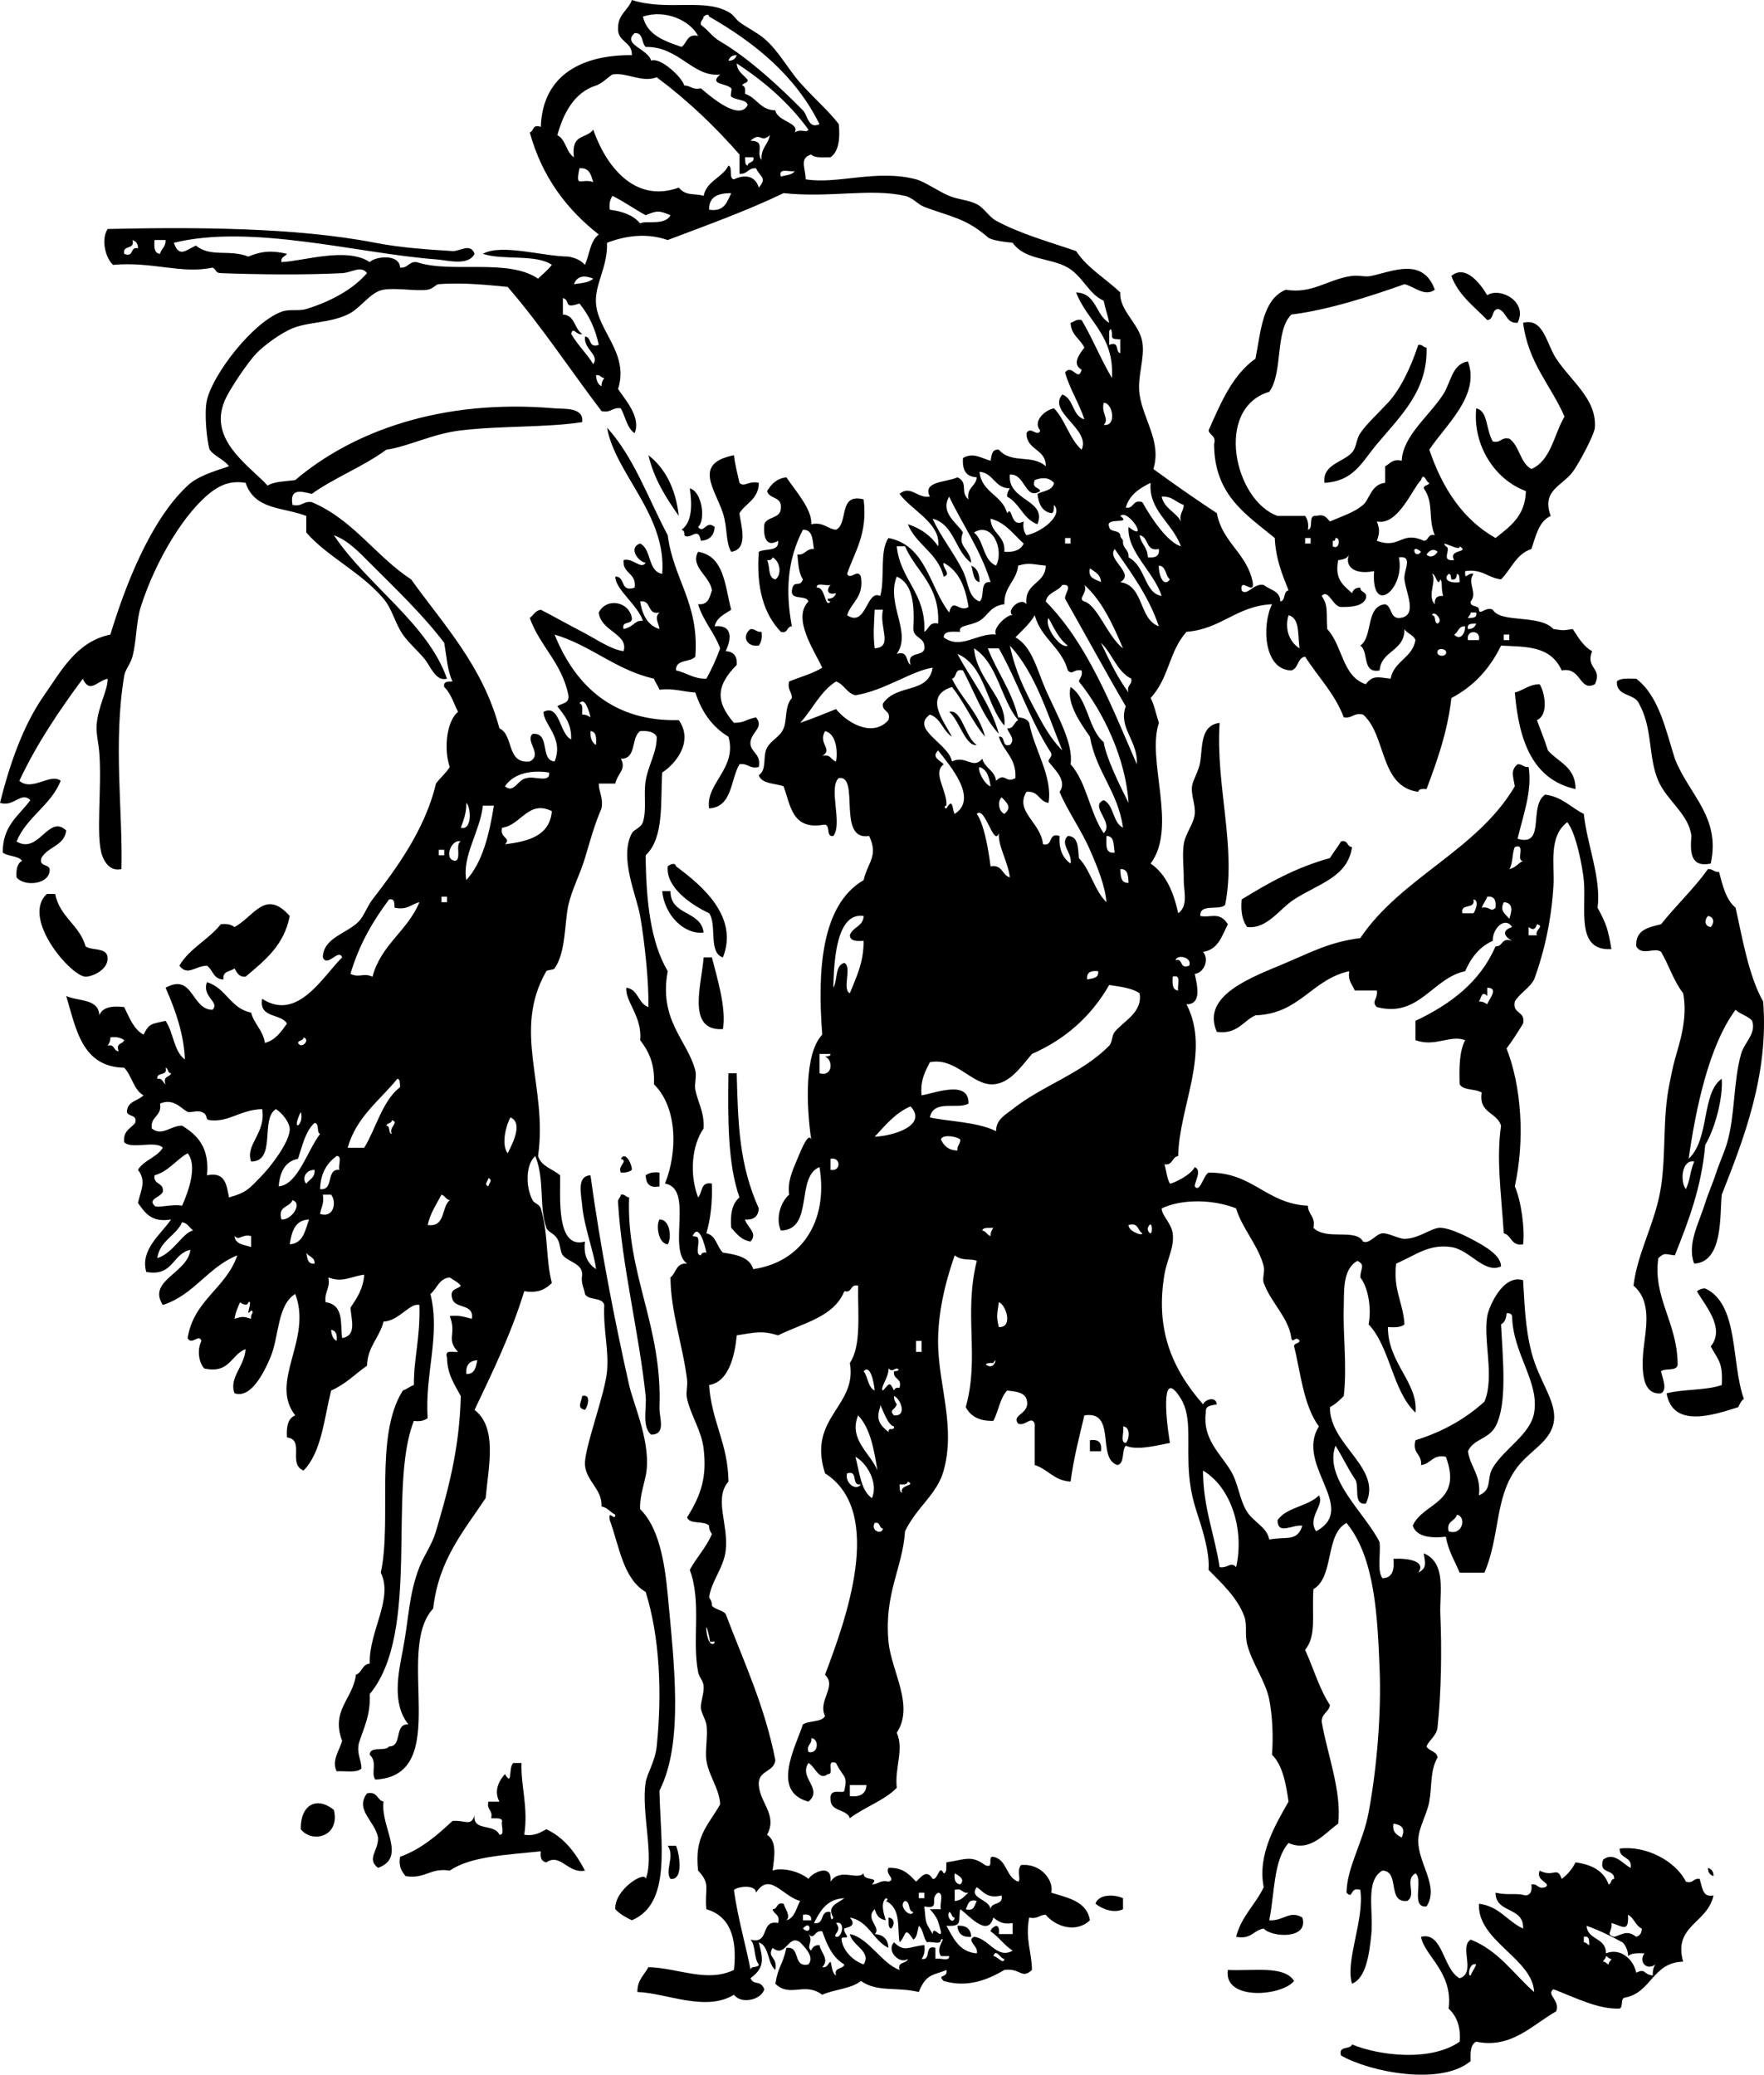
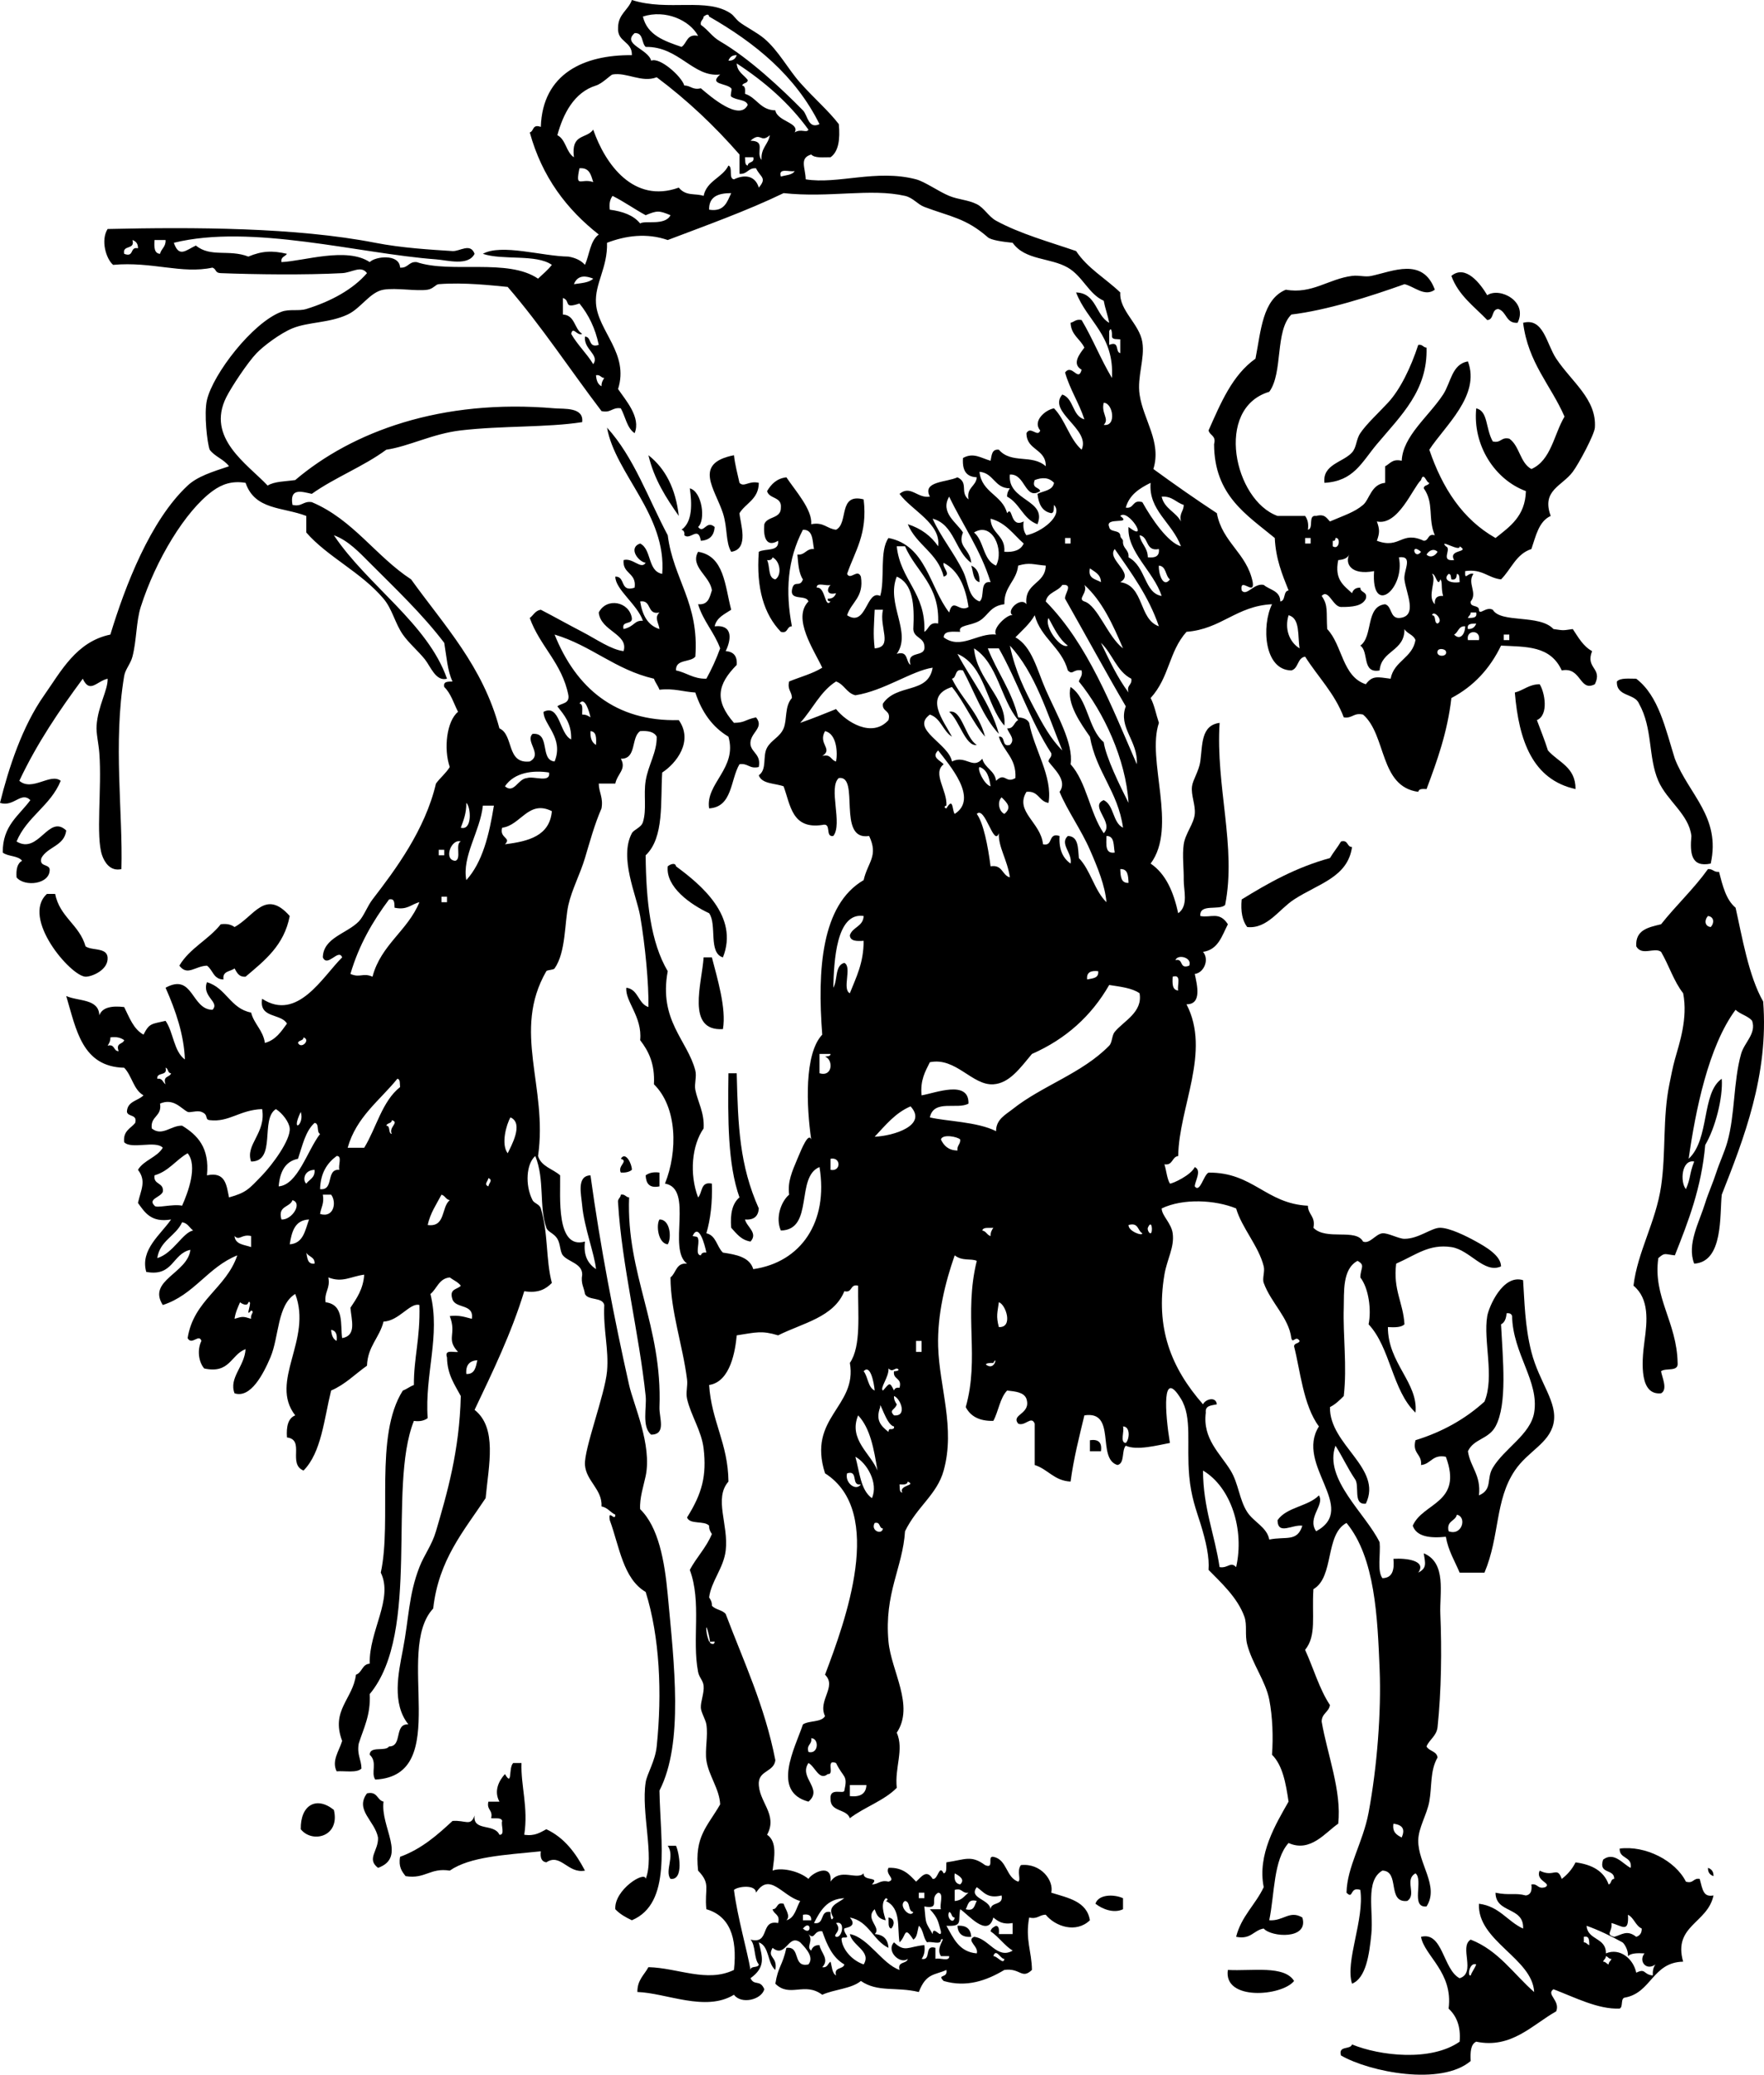
<svg xmlns="http://www.w3.org/2000/svg" version="1.1" id="heavy_load_xA0_Image_1_" x="0px" y="0px" width="153.433px" height="180.472px" viewBox="0 0 153.433 180.472" enable-background="new 0 0 153.433 180.472" xml:space="preserve">
  <g>
    <path fill-rule="evenodd" clip-rule="evenodd" d="M129.36,25.68c1.094-0.726,3.566,0.538,2.64,2.4   c-1.033,0.073-0.938-0.982-1.68-1.2c-0.617,0.023-0.344,0.937-0.96,0.96c-1.135-1.186-2.501-2.139-3.12-3.84   C127.462,22.986,128.749,24.647,129.36,25.68z" />
    <path fill-rule="evenodd" clip-rule="evenodd" d="M123.36,30c0.388-0.068,0.413,0.227,0.72,0.24c0.113,3.72-2.195,5.872-4.32,8.4   c-1.325,1.578-2.008,3.221-4.56,3.36c-0.186-1.613,1.619-1.776,2.399-2.64c0.408-0.452,0.337-1.1,0.721-1.68   c0.505-0.764,1.623-1.806,2.399-2.64C121.776,33.905,122.706,32.002,123.36,30z" />
    <path fill-rule="evenodd" clip-rule="evenodd" d="M56.4,39.6c1.48,1.16,2.373,2.907,2.64,5.28   C57.954,43.326,56.908,41.732,56.4,39.6z" />
    <path fill-rule="evenodd" clip-rule="evenodd" d="M63.84,39.6c0.095,0.865,0.311,1.609,0.48,2.4c0.402,0.424,0.804-0.213,1.68,0   c-0.009,1.431-1.13,1.75-1.68,2.64c0.046,0.821,0.898,3.132-0.72,3.36c-0.498-0.832-0.307-2.09-0.72-3.36   C62.198,42.542,60.241,40.302,63.84,39.6z" />
    <path fill-rule="evenodd" clip-rule="evenodd" d="M60,42.48c1.082,0.284,1.393,2.782,0.72,3.36c0.508,0.649,0.697-0.644,1.44,0   c-0.046,0.754-0.446,1.154-1.2,1.2c-0.23-1.336-0.918-0.008-1.44-0.48c0.039-0.279-0.053-0.427-0.24-0.48   C60.269,45.38,60.181,43.755,60,42.48z" />
    <path fill-rule="evenodd" clip-rule="evenodd" d="M84.479,49.2c0.502,0.218,0.732,0.708,0.721,1.44   C84.618,50.501,84.666,49.733,84.479,49.2z" />
-     <path fill-rule="evenodd" clip-rule="evenodd" d="M65.28,54.72c0.431-0.03,0.506,0.294,0.96,0.24c0.077,0.557-0.039,0.921-0.24,1.2   C64.813,56.294,64.566,55.228,65.28,54.72z" />
    <path fill-rule="evenodd" clip-rule="evenodd" d="M142.32,59.04c1.952,1.488,2.538,4.341,3.359,6.96   c1.229,3.141,4.013,5.072,3.12,9.12c-1.716,0.356-1.812-0.908-1.68-2.4c-0.217-1.889-2.125-3.058-2.88-4.8   c-0.898-2.071-0.463-4.551-1.681-6.72c-0.373-0.906-1.982-0.577-1.92-1.92C140.949,58.949,141.683,59.042,142.32,59.04z" />
    <path fill-rule="evenodd" clip-rule="evenodd" d="M133.92,59.52c0.434,0.673,0.82,2.673-0.24,3.12   c0.322,0.878,0.675,1.725,0.96,2.64c0.893,1.028,2.413,1.427,2.4,3.36c-3.732-0.827-4.925-4.195-5.28-8.4   C132.528,60.048,132.971,59.531,133.92,59.52z" />
    <path fill-rule="evenodd" clip-rule="evenodd" d="M117.6,73.68c-0.374,2.64-2.922,3.181-5.04,4.56   c-1.322,0.861-2.338,2.588-4.08,2.4c-0.414-0.545-0.579-1.341-0.479-2.4c2.324-1.436,4.729-2.79,7.68-3.6   c0.296-0.504,0.664-0.936,0.96-1.44C117.295,73.025,117.123,73.677,117.6,73.68z" />
    <path fill-rule="evenodd" clip-rule="evenodd" d="M62.88,83.28c-1.294-0.385-0.498-2.862-1.2-3.84   c-1.637-0.765-3.791-2.287-3.6-4.08c0.193-0.167,0.657-0.374,0.72,0C60.95,76.942,64.302,79.706,62.88,83.28z" />
-     <path fill-rule="evenodd" clip-rule="evenodd" d="M57.6,77.52c0.24,0,0.48,0,0.72,0c-0.004,2.164,2.653,1.667,2.88,3.6   C59.517,81.326,57.789,79.598,57.6,77.52z" />
    <path fill-rule="evenodd" clip-rule="evenodd" d="M4.8,77.76c0.387,2.014,2.116,2.685,2.64,4.56c0.564,0.396,1.845,0.076,1.92,0.96   c0.082,1.125-1.429,1.697-1.92,1.68c-1.294-0.044-5.636-5.112-3.36-7.2C4.32,77.76,4.56,77.76,4.8,77.76z" />
    <path fill-rule="evenodd" clip-rule="evenodd" d="M61.2,83.28c0.24,0,0.48,0,0.72,0c0.464,1.804,1.274,4.448,0.96,6.24   C59.649,89.719,61.059,85.531,61.2,83.28z" />
    <path fill-rule="evenodd" clip-rule="evenodd" d="M63.36,93.36c0.24,0,0.48,0,0.72,0c0.113,4.61,0.239,7.986,1.92,11.76   c-0.045,0.675-0.417,1.022-1.2,0.96c0.151,0.652,1.159,1.17,0.48,1.92c-0.826-0.135-1.221-0.699-1.68-1.2   c-0.103-1.223,0.106-2.134,0.72-2.64C63.292,101.268,63.308,97.332,63.36,93.36z" />
    <path fill-rule="evenodd" clip-rule="evenodd" d="M54,100.8c0.401-0.69,0.972,0.445,0.96,0.96c-0.213,0.187-0.542,0.258-0.96,0.24   C53.688,101.404,54.704,101.004,54,100.8z" />
    <path fill-rule="evenodd" clip-rule="evenodd" d="M57.36,102c0,0.399,0,0.8,0,1.2c-0.899,0.18-1.169-0.271-1.2-0.96   C56.438,102.038,56.803,101.923,57.36,102z" />
    <path fill-rule="evenodd" clip-rule="evenodd" d="M54,103.92c0.388-0.067,0.413,0.227,0.72,0.24   c-0.254,6.691,2.902,11.143,2.64,18.239c-0.035,0.941,0.625,2.374-0.72,2.4c-0.837-0.68-0.378-2.375-0.48-3.36   c-0.567-5.447-2.074-11.378-2.4-16.8C53.692,104.252,53.987,104.227,54,103.92z" />
    <path fill-rule="evenodd" clip-rule="evenodd" d="M57.36,106.08c0.946-0.021,1.071,1.634,0.72,2.16   C57.234,108.16,57.057,106.558,57.36,106.08z" />
-     <path fill-rule="evenodd" clip-rule="evenodd" d="M148.32,112.08c2.949,1.37,2.228,6.412,3.359,9.6   c-0.224,0.176-0.363,0.437-0.479,0.72c-2.232,0.721-5.702,1.844-6.24-1.199c1.463-0.378,3.44-0.239,4.8-0.721   c0.096-1.991-0.272-2.09-0.96-3.359c1.313-1.618-0.55-3.611-1.2-4.8C147.793,112.192,147.989,112.069,148.32,112.08z" />
-     <path fill-rule="evenodd" clip-rule="evenodd" d="M50.64,121.439c0.865-0.229,0.425,1.036,0.24,1.2   C50.127,122.474,50.567,122,50.64,121.439z" />
    <path fill-rule="evenodd" clip-rule="evenodd" d="M94.8,125.28c0.752-0.111,1.071,0.208,0.96,0.96c-0.319,0-0.64,0-0.96,0   C94.8,125.92,94.8,125.6,94.8,125.28z" />
    <path fill-rule="evenodd" clip-rule="evenodd" d="M31.92,156c0.929-0.209,0.854,0.586,1.44,0.72   c-0.291,2.191,2.059,4.854-0.48,5.76c-1.032-0.794,0.056-1.484,0-2.64C32.602,158.372,30.843,157.452,31.92,156z" />
    <path fill-rule="evenodd" clip-rule="evenodd" d="M29.04,157.439c0.561,2.334-1.884,2.936-2.88,1.681   C26.125,157.003,27.528,156.22,29.04,157.439z" />
    <path fill-rule="evenodd" clip-rule="evenodd" d="M58.08,160.56c0.24,0,0.48,0,0.72,0c0.262,0.56,0.721,3.021-0.48,2.88   C57.793,162.734,58.726,161.459,58.08,160.56z" />
    <path fill-rule="evenodd" clip-rule="evenodd" d="M148.56,162.479c0.296,0.105,0.493,0.308,0.48,0.721   C148.745,163.095,148.547,162.893,148.56,162.479z" />
    <path fill-rule="evenodd" clip-rule="evenodd" d="M97.68,165.12c0,0.319,0,0.64,0,0.96c-0.806,0.379-1.784-0.002-2.399-0.48   C95.545,164.771,96.891,164.758,97.68,165.12z" />
    <path fill-rule="evenodd" clip-rule="evenodd" d="M77.28,166.8c0.556,0.067,0.552,0.641,0.239,0.96   C77.194,167.686,77.321,167.159,77.28,166.8z" />
    <path fill-rule="evenodd" clip-rule="evenodd" d="M83.28,167.52c0.782-0.062,1.154,0.285,1.199,0.96   C83.697,168.542,83.325,168.195,83.28,167.52z" />
    <path fill-rule="evenodd" clip-rule="evenodd" d="M106.8,171.36c2.124,0.115,4.903-0.424,5.76,0.96   C111.492,173.655,106.391,174.066,106.8,171.36z" />
    <path fill-rule="evenodd" clip-rule="evenodd" d="M108,51.36c0.427,0.565,1.071-0.673,1.92-0.48c0.514,0.446,1.432,0.488,1.44,1.44   c0.494-0.066,0.226-0.894,0.72-0.96c-0.546-1.374-1.115-2.725-1.2-4.56c-2.452-2.028-5.258-3.703-5.28-8.16   c0.206-0.766-0.377-0.742-0.479-1.2c1.059-2.381,2.065-4.815,4.08-6.24c0.476-2.404,0.602-5.158,2.64-6   c2.285,0.404,3.706-0.938,5.76-1.2c0.636-0.081,1.099,0.123,1.681,0c1.84-0.388,4.476-1.653,5.52,1.2   c-0.894,0.659-1.823-0.305-2.64-0.48c-3.06,1.097-6.786,2.274-9.84,2.64c-1.444,1.436-0.704,5.057-1.92,6.72   c-4.797,1.435-3.048,9.447,0.72,10.8c0.8,0,1.6,0,2.399,0c0.202,0.278,0.317,0.644,0.24,1.2c0.54-0.1-0.036-1.316,0.72-1.2   c0.766-0.205,0.911,0.209,1.2,0.48c1.247-0.54,2.119-0.795,2.88-1.44c0.565-0.479,0.699-1.8,1.92-1.92c0-0.48,0-0.96,0-1.44   c0.428-0.213,0.61-0.67,1.44-0.48c0.098-2.151,2.338-3.838,3.6-5.76c0.685-1.042,0.758-2.654,2.16-2.88   c1.107,2.964-2.007,5.601-3.359,7.68c1.137,3.342,2.9,6.06,5.76,7.68c1.245-0.995,2.584-1.896,2.64-4.08   c-2.697-0.994-4.642-3.982-4.319-7.2c1.045,0.25,0.791,1.728,1.439,2.88c0.734,0.174,0.706-0.414,1.44-0.24   c0.896,0.625,0.929,2.111,1.92,2.64c1.721-0.759,1.953-3.007,2.88-4.56c-1.186-2.734-3.167-4.673-3.601-8.16   c1.781-0.467,2.024,1.836,2.881,3.12c1.362,2.043,3.529,3.532,3.359,6c-0.042,0.61-1.399,3.143-1.92,3.84   c-0.939,1.26-2.742,1.607-1.92,3.84c-1.045,0.475-1.291,1.749-1.68,2.88c-1.333,0.428-1.757,1.764-2.641,2.64   c-1.151-0.128-1.62-0.939-3.119-0.72c-0.044,0.92,0.196,0.087,0.72,0.24c-0.575,0.799,0.383,1.649-0.24,2.4   c-0.073,0.554,0.693,0.267,0.72,0.72c0.035,0.535,0.605-0.312,1.2,0c0.713,1.199,4.062,0.367,5.28,1.68   c0.957,0.132,0.723,0.132,1.68,0c0.48,0.72,0.901,1.499,1.68,1.92c-0.608,1.521,0.941,1.451,0.24,2.88   c-1.358,0.703-1.159-1.54-2.88-1.2c-0.994-2.169-3.09-2.046-5.28-2.16c-0.963,1.997-2.38,3.54-4.319,4.56   c-0.349,3.012-1.247,5.474-2.16,7.92c-0.341-0.021-0.68-0.04-0.72,0.24c-3.391-0.45-2.751-4.93-4.801-6.72   c-0.832-0.192-0.922,0.358-1.68,0.24c-0.788-2.092-2.245-3.515-3.36-5.28c-0.692,0.107-0.567,1.032-1.199,1.2   c-2.39-0.036-2.595-3.907-1.681-5.76c-3.122,0.157-4.395,2.165-7.439,2.4c-1.559,1.751-1.46,3.928-3.12,5.76   c0.335,0.625,0.477,1.444,0.72,2.16c-1.094,3.231,1.644,9.073-0.72,12.24c1.335,0.905,1.997,2.482,2.399,4.32   c0.919-0.65,0.465-2.014,0.48-2.88c0.019-0.984-0.141-2.17,0-3.12c0.141-0.952,0.891-1.792,0.96-2.64   c0.068-0.825-0.337-1.608-0.24-2.4c0.067-0.55,0.608-1.348,0.721-2.16c0.201-1.468,0.047-3.143,1.68-3.36   c-0.354,5.515,1.484,10.8,0.479,15.84c-0.525,0.515-2.241-0.162-2.159,0.96c0.91,0.186,1.659-0.437,2.399,0.72   c-0.519,1.001-0.831,2.208-2.16,2.4c0.573,0.693,0.058,1.834-0.72,1.92c0.196,0.944,0.649,2.657-0.72,2.64   c2.148,4.133-0.658,8.941-0.721,13.2c-0.565,0.074-0.446,0.834-1.199,0.721c0.174,0.546,0.214,1.226,0.479,1.68   c0.248-0.004,1.825-0.728,2.16-1.44c0.646,0.284-0.001,1.252,0,1.681c0.462,0.6,0.758-0.986,1.2-1.2   c3.875-0.035,4.981,2.698,8.64,2.88c0.014,0.786,0.683,0.917,0.48,1.92c1.114,1.135,3.7,0.025,4.319,1.2   c0.591,0.235,1.081-0.655,1.681-0.72c0.476-0.052,1.417,0.48,1.92,0.479c1.256-0.002,2.355-0.978,3.12-0.96   c0.836,0.02,2.226,0.703,3.12,1.2c0.763,0.424,2.161,1.204,2.159,2.16c-1.471,0.66-2.695-1.437-4.319-1.681   c-1.942-0.291-3.08,0.684-4.8,1.44c-0.286,2.285,0.613,3.386,0.72,5.28c-0.284,0.276-0.849,0.271-1.44,0.239   c-0.01,3.146,2.658,4.841,2.4,7.44c-2.018-1.903-2.179-5.662-4.08-7.68c0.257-1.251,0.017-3.131-0.72-4.08   c0.023-0.85,0.46-1.052-0.24-1.44c-1.349,0.708-1.158,2.77-1.2,4.08c-0.077,2.416,0.3,5.083,0,7.68   c-0.359,0.361-0.722,0.719-1.2,0.96c-0.065,3.304,4.616,5.298,3.12,8.4c-1.17,0.13-0.493-1.586-0.96-2.16   c-0.613-0.906-1.088-1.952-1.68-2.88c-1.055,2.884,2.646,5.922,3.84,8.4c0.097,1.022-0.232,2.472,0.24,3.12   c0.872-0.008,1.054-0.706,0.96-1.681c1.133-0.074,2.907,0.155,2.16,1.2c0.769-0.395,0.612-0.803,0.479-1.68   c2.013,0.838,1.363,3.498,1.44,5.279c0.134,3.096,0.088,6.724-0.24,9.841c-0.093,0.787-0.702,1.058-0.96,1.68   c0.217,0.423,0.884,0.396,0.96,0.96c-0.668,1.161-0.476,2.511-0.72,3.84c-0.206,1.122-0.942,2.278-0.96,3.36   c-0.034,2.025,1.861,3.996,0.72,5.76c-1.421,0.142-0.239-2.32-0.96-2.88c-1.007,0.569,0.145,1.848-0.72,2.4   c-1.793,0.192-0.596-2.604-2.16-2.641c-1.521,0.884-0.757,3.49-0.96,5.521c-0.178,1.77-0.462,3.834-1.681,4.319   c-0.614-1.971,1.093-5.556,0.721-8.16c-0.948-0.312-0.581,0.881-1.2,0.24c0.049-2.266,1.432-4.358,1.92-6.96   c0.745-3.974,1.11-8.795,0.96-12.479c-0.184-4.488-0.383-9.695-2.88-12.721c-1.886,0.995-1.051,4.709-2.88,5.761   c-0.147,2.374,0.288,4.029-0.721,5.279c0.729,1.592,1.235,3.405,2.16,4.801c-0.096,0.624-0.716,0.724-0.72,1.439   c0.484,2.835,1.753,6.034,1.44,8.88c-1.099,0.745-2.414,2.543-4.32,1.681c-1.324,1.476-1.201,4.399-1.68,6.72   c1.235,0.092,1.757-0.901,2.88-0.24c0.587,1.958-2.727,1.714-3.36,0.96c-0.892,0.148-1.098,0.982-2.4,0.72   c0.45-1.79,1.686-2.795,2.4-4.319c-0.57-2.833,1.053-5.491,2.16-7.44c-0.237-1.603-0.516-3.164-1.44-4.08   c0.113-1.509,0.053-3.297-0.239-4.8c-0.309-1.583-1.497-3.146-1.921-4.8c-0.215-0.843,0.015-1.684-0.239-2.4   c-0.606-1.707-2.138-3.063-3.12-4.08c0.086-1.042-0.204-2.436-0.72-4.08c-0.35-1.111-0.803-2.289-0.96-4.08   c-0.249-2.816,0.274-5.096-0.721-6.72c-1.678-2.739-1.389,1.211-0.96,3.84c-1.069,0.204-2.896,0.685-3.84,0.24   c-0.377,0.424-0.067,1.533-0.72,1.68c-1.853-0.548-0.038-4.762-2.88-4.319c-0.448,1.872-0.926,3.715-1.2,5.76   c-1.443-0.077-1.963-1.077-3.12-1.44c0-1.199,0-2.399,0-3.6c-0.296-0.729-0.825,0.261-1.44,0c-0.652-0.828,1.152-0.803,0.721-2.16   c-0.219-0.581-0.965-0.636-1.681-0.72c-0.627,0.652-0.748,1.812-1.199,2.64c-1.229,0.028-1.992-0.408-2.4-1.2   c1.224-4.322-0.195-8.02,0.96-12.72c-0.493-0.229-1.252,0.047-1.92-0.479c-0.828,2.361-1.519,5.169-1.44,7.92   c0.102,3.541,1.514,7.074,0.48,10.8c-0.584,2.104-2.299,3.105-3.36,5.28c-0.202,3.19-1.826,5.382-1.439,9.6   c0.234,2.557,2.285,5.569,0.72,7.92c0.648,1.486-0.195,3.024,0,4.8c-1.114,1.127-2.81,1.671-4.08,2.641   c-0.283-0.837-1.714-0.525-1.68-1.681c-0.092-1.041,1.156-0.367,1.201-0.72c0.315-1.394-0.079-1.064-0.721-2.399   c-0.944-0.385-0.083,1.036-0.72,0.96c-0.752,0.632-1.107-0.67-1.68-0.96c-0.876,1.281,1.316,2.232,0,3.359   c-3.243-0.866-1.187-4.638-0.48-6.72c0.531-0.35,1.599-0.162,1.92-0.72c-0.654-1.374,1.063-2.556,0-3.601   c1.752-4.644,5.276-14.157,0-17.52c-1.562-4.897,2.828-5.752,2.16-9.601c1.009-1.472,0.684-4.276,0.72-6.72   c-0.738-0.179-0.461,0.659-1.199,0.48c-0.923,2.277-3.631,2.77-5.761,3.84c-1.446-0.436-1.907-0.259-3.6,0   c-0.12,1.272-0.522,4.036-2.4,4.319c0.199,3.162,1.647,5.073,1.68,8.4c-1.293,1.477,0.028,3.748-0.24,6   c-0.184,1.544-1.262,2.655-1.44,4.08c0.127,0.193,0.25,0.39,0.24,0.72c0.293,0.347,0.916,0.364,1.2,0.72   c1.557,4.124,3.392,7.969,4.32,12.721c-0.123,0.997-1.359,0.881-1.44,1.92c-0.076,1.68,1.703,2.771,0.72,4.56   c0.896,0.602,0.626,1.954,0.48,3.12c0.69-0.28,2.215-0.021,3.12,0.72c0.331-0.545,2.076-1.418,1.92,0.24   c0.833-1.232,2.287-0.091,2.88-0.72c-0.065,0.728,1.47,0.232,0.72,0.96c0.565,0.005,0.707-0.413,1.44-0.24   c0.704-0.204-0.312-0.604,0-1.2c1.254-0.054,1.814,0.586,2.399,1.2c0.458-0.404,0.91-1.119,1.44-0.24   c0.477,0.122,0.549-1.323,0.96-0.479c0.325-0.074,0.199-0.601,0.24-0.96c1.626-0.236,2.146-0.66,3.359,0.24   c0.854,0.373,0.146-0.815,0.721-0.721c1.209,0.231,1.087,1.792,2.159,2.16c0.291-0.139-0.156-0.906,0.24-1.439   c1.76-0.188,2.884,1.365,2.641,2.399c1.461,0.459,3.093,0.747,3.359,2.4c-1.191,1.151-3,0.552-3.84-0.48   c-0.565-0.005-0.707,0.414-1.44,0.24c-0.358,1.914,0.223,2.959,0.24,4.561c-0.908,0.857-0.994-0.193-2.399,0   c-1.544,0.924-3.29,1.545-5.28,0.96c-0.624-0.632,0.388-0.189,0.24-0.96c-1.005,0.465-1.765,0.25-2.4,1.92   c-2.013-0.479-3.562,0.052-5.04-0.96c-0.832,0.688-2.319,0.721-3.36,1.199c-1.546-1.158-2.816,0.29-4.08-0.96   c0.243-1.522,0.625-1.563,0.96-3.12c1.291-0.171,0.493,1.748,1.92,1.44c0.473-0.599-0.109-1.296-0.72-1.92   c-1.057-0.774-1.238,1.426-2.4,0.479c-0.516,0.899,0.46,0.726,0.24,1.921c-0.708-0.572-0.496-2.065-1.44-2.4   c0.325,1.313,0.61,2.156-0.72,3.12c0.334,0.705,0.831,0.074,1.2,0.96c-0.25,0.921-2.001,1.339-2.64,0.479   c-2.47,1.52-5.905-0.162-8.4-0.239c-0.011-1.051,0.599-1.481,0.96-2.16c2.569,0.061,5.085,1.378,7.44,0.24   c0.312-2.872-0.411-4.709-2.4-5.28c-0.184-1.828,0.426-2.161-0.72-3.36c-0.333-2.988,0.816-3.834,1.92-5.76   c-0.054-1.331-1.014-2.532-1.2-3.84c-0.132-0.927,0.159-2.118,0-3.12c-0.066-0.419-0.459-1.035-0.48-1.44   c-0.027-0.544,0.305-1.307,0.24-1.92c-0.05-0.476-0.389-0.721-0.48-1.2c-0.543-2.853,0.323-6.049-0.72-8.88   c0.583-1.098,1.431-1.929,1.92-3.12c-0.127-0.192-0.25-0.39-0.24-0.72c-0.409-0.471-1.684-0.076-1.92-0.72   c1.312-2.087,1.718-3.64,1.44-6c-0.181-1.532-1.122-2.908-1.44-4.32c-0.127-0.566,0.072-1.103,0-1.68   c-0.369-2.962-1.434-5.932-1.44-8.88c0.501-0.38,0.471-1.29,1.44-1.2c-1.725-1.235,0.616-6.536-1.92-6.96   c1.126-2.812,1.069-6.648-0.96-8.64c0.095-1.775-0.467-2.893-1.2-3.84c0.213-2.015-1.337-3.407-1.2-4.56   c1.059,0.141,1.012,1.388,1.92,1.68c0.042-1.963-0.279-5.37-0.72-7.92c-0.306-1.767-1.854-5.073-0.72-7.2   c0.168-0.316,0.813-0.485,0.96-0.96c0.349-1.127,0.042-2.363,0.24-3.6c0.219-1.371,0.991-2.482,0.96-3.84   c-0.221-0.419-0.75-0.53-1.44-0.48c-0.815,0.545-0.279,2.441-1.68,2.4c0.516,0.917-0.301,1.291-0.48,2.16c-0.48,0-0.96,0-1.44,0   c0.01,0.79,0.405,1.195,0.24,2.16c-0.613,1.407-1.006,2.874-1.44,4.32c-0.422,1.41-1.137,2.735-1.44,4.08   c-0.343,1.521-0.205,4.097-1.2,5.52c-0.102,0.146-0.653,0.124-0.72,0.24c-3.014,5.237,0.151,10.045-0.72,16.08   c0.279,0.922,1.286,1.114,1.92,1.681c0.035,1.812-0.382,6.48,2.16,5.76c-0.156,1.275,0.301,1.939,0.96,2.399   c-0.113-1.264-1.033-3.663-1.2-5.52c-0.092-1.02-0.498-2.595,0.72-2.64c0.862,6.269,2.061,12.447,3.36,18.239   c0.384,1.711,2.009,5.207,1.44,7.92c-0.177,0.845-0.543,1.918-0.48,2.881c1.595,1.552,2.127,4.487,2.4,7.439   c0.556,6.028,1.402,12.905-0.72,17.04c0.083,4.583,1.085,9.804-2.4,11.28c-0.543-0.257-1.055-0.545-1.44-0.96   c-0.117-1.691,2.6-3.39,2.64-2.641c0.782-1.896-0.404-5.782,0-8.399c0.113-0.738,0.827-1.832,0.96-3.12   c0.48-4.65,0.267-9.52-0.96-13.44c-1.967-1.152-2.283-3.957-3.12-6.239c-0.175-1.052,0.477,0.193,0.48-0.48   c-0.435-0.205-0.662-0.618-1.2-0.72c0.081-1.484-1.332-2.199-1.44-3.601c-0.104-1.357,1.74-6.128,1.92-8.159   c0.17-1.92-0.344-3.59-0.24-5.761c-0.161-0.719-1.396-0.363-1.68-0.96c-0.077-0.563-0.379-0.9-0.24-1.68   c0.018-0.979-1.223-1.11-1.68-1.68c-0.261-0.326-0.204-0.985-0.48-1.44c-0.3-0.494-0.831-0.583-0.96-0.96   c-0.654-1.904-0.122-4.168-0.96-6.24c-0.773,0.656-0.915,2.514-0.24,3.84c0.148,0.292,0.603,0.336,0.72,0.721   c0.657,2.143,0.424,4.438,0.96,6.479c-0.514,0.526-1.166,0.915-2.4,0.721c-1.147,3.732-2.75,7.01-4.32,10.319   c1.983,1.572,1.233,4.77,0.96,7.681c-1.881,2.839-4.088,5.351-4.56,9.6c-3.431,3.685,1.764,14.541-5.04,14.88   c-0.407-0.598,0.224-1.501-0.48-2.16c0.004-0.795,1.356-0.243,1.68-0.72c1.204,0.004,0.405-1.995,1.68-1.92   c-1.452-1.821-0.867-4.467-0.48-6.48c0.54-2.809,0.495-4.762,1.44-7.199c0.417-1.075,1.082-1.898,1.44-3.12   c0.961-3.279,2.042-6.968,2.16-11.761c-0.527-0.993-1.177-1.862-1.2-3.359c-0.242-0.722,0.535-0.426,0.96-0.48   c-1.084-1.168-0.09-1.496-0.72-3.12c0.825-0.104,1.345,0.095,1.92,0.24c0.21-1.33-1.379-0.861-1.68-1.68   c-0.329-0.97,0.43-0.85,0.72-1.2c-0.236-0.324-0.641-0.479-0.96-0.72c-0.947,0.093-1.104,0.976-1.68,1.439   c0.89,3.627-0.513,6.995-0.24,10.801c-0.278,0.201-0.643,0.316-1.2,0.239c-2.329,5.847,0.651,18.351-3.84,23.761   c0.09,1.85-0.543,2.977-0.96,4.319c-0.165,0.966,0.23,1.37,0.24,2.16c-0.398,0.402-1.409,0.191-2.16,0.24   c-0.453-0.915,0.214-1.762,0.48-2.641c-1.01-2.674,0.944-3.643,1.2-5.76c0.543-0.177,0.525-0.915,1.2-0.96   c-0.087-2.814,2.079-5.641,0.96-7.92c0.996-4.554-0.593-11.9,1.92-15.84c0.355-0.125,0.605-0.355,0.96-0.48   c-0.012-2.398,0.559-4.016,0.48-6.96c-0.805-0.237-1.792,1.402-3.12,1.44c-0.349,1.411-1.378,2.142-1.44,3.84   c-1.033,0.727-1.888,1.633-3.12,2.16c-0.616,2.504-0.845,5.395-2.4,6.96c-1.398-0.576,0.154-2.679-1.44-2.88   c-0.065-0.945,0.092-1.668,0.72-1.92c-2.303-2.946,1.517-6.599,0-10.561c-1.579,0.96-1.395,3.723-2.16,5.521   c-0.613,1.44-1.719,3.587-3.12,3.12c-0.513-1.351,0.879-2.34,0.96-3.84c-1.288,0.472-1.348,2.171-3.6,1.68   c-0.481-0.566-0.632-1.606-0.24-2.4c-0.218-0.656-0.841,0.426-1.2-0.24c0.521-3.318,3.353-4.326,4.32-7.199   c-2.572,1.028-3.755,3.445-6.48,4.319c-1.373-2.146,2.158-2.754,2.4-4.8c-1.586,0.334-1.477,2.363-3.84,1.92   c-0.548-1.94,1.286-3.272,2.16-4.56c-1.732,0.292-2.277-0.603-2.88-1.44c0.258-1.154,0.75-1.905,0-2.88   c0.51-0.85,1.65-1.07,2.16-1.92c-0.616-0.664-2.727,0.167-3.36-0.479c-0.112-0.992,0.567-1.193,0.96-1.681   c0.21-0.771-0.622-0.497-0.72-0.96c0.023-0.938,0.97-0.95,1.44-1.439c-0.873-0.488-1.005-1.716-1.68-2.4   c-3.674-0.085-4.173-3.347-5.04-6.24c1.045,0.475,2.829,0.212,2.88,1.68c0.258-0.702,1.077-0.843,2.16-0.72   c0.453,0.907,0.805,1.915,1.68,2.4c0.521-1.012,0.679-0.908,1.92-1.2c0.691,0.989,0.707,2.653,1.68,3.36   c-0.077-2.122-0.777-4.209-1.68-6.24c2.414-1.322,2.221,1.9,4.08,1.92c0.673-0.689-0.947-1.122-0.48-2.4   c1.673,0.487,2.028,2.292,3.84,2.64c0.266,1.014,1.037,1.523,1.2,2.64c0.946-0.253,1.415-0.985,1.92-1.68   c-0.524-0.916-2.454-0.426-2.16-2.16c3.081,2.016,5.275-1.941,6.96-3.6c-0.303-0.818-1.276,0.919-1.68,0   c0.036-1.713,2.07-2.054,3.12-3.12c0.431-0.438,0.749-1.333,1.2-1.92c1.994-2.591,4.568-6.036,5.52-10.08   c0.37-0.51,0.866-0.894,1.2-1.44c-0.545-1.582-0.27-3.997,0.72-4.8c-0.375-0.745-0.628-1.612-1.2-2.16   c-0.112-0.512,0.343-0.457,0.72-0.48c-0.443-0.917-0.521-2.199-0.72-3.36c-1.915-2.513-4.175-4.648-6.48-6.96   c-0.9-0.902-1.885-1.959-3.12-2.4c2.916,4.364,8.165,7.674,9.84,12.48c-0.975,0.265-1.425-1.059-1.92-1.68   c-0.564-0.708-1.408-1.425-1.92-2.16c-0.677-0.971-0.916-2.214-1.68-3.12c-1.954-2.316-4.865-3.628-6.72-5.76c0-0.48,0-0.96,0-1.44   c-2.058-0.789-4.464-0.495-5.28-2.88c-1.167-0.191-2.042,0.106-2.88,0.72c-2.343,1.716-4.93,5.969-6.24,10.08   c-0.4,1.257-0.352,2.908-0.72,4.32c-0.166,0.635-0.623,1.099-0.72,1.68c-0.975,5.84-0.1,11.941-0.24,16.8   c-0.986,0.224-1.478-0.621-1.68-1.2c-0.568-1.622-0.01-5.814-0.24-8.88c-0.068-0.9-0.286-1.726-0.24-2.4   c0.119-1.73,1.002-3.11,0.96-4.08c-0.962,0.223-1.547,1.321-2.16,0c-2.041,2.759-3.982,5.618-5.52,8.88   c1.122,0.96,2.704-0.709,3.6,0c-0.875,2.165-2.952,3.127-3.84,5.28c1.933,1.164,2.771-2.417,4.32-0.96   c-0.162,1.358-1.632,1.408-2.16,2.4c-0.21,0.771,0.622,0.498,0.72,0.96c0.075,1.335-2.194,1.576-2.88,0.72   c-0.05-0.689,0.061-1.219,0.48-1.44c-0.334-0.465-1.242-0.358-1.68-0.72c-0.028-2.348,1.424-3.216,2.4-4.56   C1.833,68.809,1.205,70.233,0,69.84c0.758-3.046,1.931-6.647,3.84-9.36c1.455-2.066,2.791-4.667,5.76-5.28   c1.292-4.25,3.48-9.937,6.72-12.96c0.856-0.799,2.138-1.196,3.6-1.68c-0.434-0.606-1.241-0.839-1.68-1.44   c-0.219-0.567-0.51-3.156-0.24-4.32c0.523-2.256,3.956-6.735,6.48-7.68c0.699-0.262,1.484-0.033,2.16-0.24   c2.171-0.666,4.087-1.732,5.28-3.12c-0.517-0.704-1.297-0.046-2.16,0c-3.177,0.171-7.592,0.115-10.56,0   c-0.526-0.02-0.346-0.343-0.72-0.48c-2.689,0.578-5.226-0.546-8.64-0.24c-0.614-0.516-1.097-2.14-0.48-3.12   c7.454-0.169,16.379-0.148,23.28,1.2c2.335,0.456,4.818,0.597,6.72,0.72c0.632,0.041,1.556-0.746,1.92,0.24   c-0.553,1.091-2.365,0.553-3.36,0.48c-6.654-0.488-16.038-3.111-22.8-1.44c0.455,1.315,1.029,0.657,1.92,0.24   c1.275,1.056,2.885,0.304,4.56,0.96c1.21-0.502,2.08-0.533,3.36-0.24c-0.156,0.244-0.552,0.248-0.48,0.72   c1.951-0.086,5.666-1.338,7.68,0c0.456-0.491,2.582-0.76,2.64,0.48c0.703,0.062,0.737-0.542,1.44-0.48   c3.007,1.012,7.921-0.359,10.56,1.44c0.41-0.39,0.851-0.75,1.2-1.2c-1.361-0.959-4.265-0.375-6-0.96   c1.625-0.902,5.165,0.214,7.44,0.24c0.613,0.107,1.104,0.336,1.44,0.72c0.394-0.886,0.451-2.109,1.2-2.64   c-2.777-2.183-4.93-4.99-6-8.88c0.376-0.104,0.205-0.755,0.96-0.48c0.148-4.65,3.774-6.283,7.92-6.24   c0.04-1.24-1.292-1.108-1.2-2.4c0.012-1.188,0.89-1.51,1.2-2.4c3.181,1.021,6.553-0.267,8.64,1.2   c0.219,0.154,0.412,0.478,0.72,0.72c0.498,0.392,1.515,0.894,2.16,1.44c1.231,1.043,2.082,2.674,3.12,3.84   c1.212,1.362,2.456,2.421,3.36,3.6c0.122,1.322-0.018,2.383-0.72,2.88c-0.637-0.002-1.371,0.091-1.68-0.24   c-1.049,0.313-0.51,1.125-0.48,2.16c2.783,0.458,6.15-0.907,9.6,0c0.758,0.199,1.984,1.072,2.88,1.44   c0.814,0.334,1.629,0.337,2.4,0.72c0.638,0.316,1.028,1.083,1.68,1.44c2.063,1.13,4.63,1.841,6.96,2.64   c0.985,1.495,2.575,2.386,3.841,3.6c-0.102,1.57,1.666,2.732,1.92,4.32c0.232,1.458-0.468,3.002-0.24,4.56   c0.321,2.2,1.932,4.111,1.2,6.48c1.803,1.317,3.638,2.602,5.52,3.84c0.476,2.565,2.612,3.468,3.12,6   C109.157,51.897,107.803,50.103,108,51.36z M55.92,1.44c0.377,1.623,1.871,2.129,3.36,2.64c0.49-0.311,0.437-1.164,1.44-0.96   C59.994,1.759,57.877,0.803,55.92,1.44z M61.68,1.44c-0.05-0.29-0.266-0.147-0.48,0c-0.013,0.307-0.308,0.333-0.24,0.72   c0.717,0.516,0.934,1.005,1.68,1.44c2.537,1.479,5.354,4.125,7.2,6c0.418,0.425,0.455,1.66,1.44,1.2   C69.181,6.579,65.695,3.745,61.68,1.44z M56.64,5.28c0.727-0.342,2.646,1.357,2.88,2.16c0.565-0.005,0.707,0.414,1.44,0.24   c0.837,0.716,3.377,2.913,4.08,1.44c-0.167-0.5-0.967-0.365-1.44-0.72c-0.119-0.089,0.104-0.609,0-0.72   c-0.442-0.467-1.993-0.303-0.96-1.2c-2.348,0.278-3.579-2.451-6.48-2.4c-0.376-0.344-0.189-1.251-0.96-1.2   C54.078,3.867,56.364,4.245,56.64,5.28z M63.36,5.28c0.413,0.013,0.615-0.185,0.72-0.48C63.667,4.787,63.465,4.985,63.36,5.28z    M70.32,11.28c-1.681-2.319-3.818-4.182-6.24-5.76c0.048,0.751,0.619,0.981,0.96,1.44c-0.003,0.317-0.421,0.219-0.48,0.48   c0.279,0.041,0.26,0.379,0.24,0.72c1.031,0.329,1.31,1.41,2.64,1.44c0.161,0.968,2.158,1.079,1.68,1.92   C69.68,11.162,70.154,11.601,70.32,11.28z M64.32,13.44c-2.161-2.479-4.545-4.735-7.2-6.72c-1.294,0.507-2.606-0.454-3.84-0.24   c-0.171,0.03-0.88,0.787-1.44,0.96c-1.908,0.591-2.861,2.474-3.36,4.32c0.747,0.373,0.754,1.486,1.44,1.92   c-0.257-2.092,1.051-1.56,1.68-2.4c1.038,2.997,3.508,6.458,7.44,5.04c0.632,0.775,1.415,0.469,2.16,0.72   c0.273-1.327,1.632-1.568,2.16-2.64c0.415,0.146-0.019,1.138,0.48,1.2c1.026-0.492,1.874-0.25,2.16,0.72   c0.742-0.872,0.129-0.891-0.24-1.68c-0.703-0.062-0.737,0.543-1.44,0.48C64.32,14.56,64.32,14,64.32,13.44z M65.28,12.24   c1.393,0.024,0.42,0.987,0.96,1.68c-0.083-1.043,0.581-1.339,0.72-2.16C66.13,12.498,66.206,11.415,65.28,12.24z M65.04,14.4   c0.021-0.378,0.612-0.188,0.48-0.72c-0.24,0-0.48,0-0.72,0C64.837,13.962,64.759,14.361,65.04,14.4z M51.6,15.84   c-0.197-0.603-0.314-1.286-1.2-1.2C50.028,16.45,50.519,15.464,51.6,15.84z M67.92,15.36c0.427-0.133,0.997-0.124,1.2-0.48   C68.667,14.986,67.673,14.554,67.92,15.36z M61.68,18.24c1.331,0.21,1.561-0.679,1.92-1.44C62.48,16.8,61.651,17.091,61.68,18.24z    M82.08,48.96c-0.144,0.427,0.703,0.997,0,1.2c-0.502-2.058-2.374-2.746-3.12-4.56c1.153,0.366,2.02,1.02,2.64,1.92   c0.269-1.979-2.304-3.112-3.359-4.56c0.974-0.799,1.539,0.415,2.64,0.24c-0.701-1.356,1.467-1.233,2.4-1.68   c1,0.486,0.186,1.294,0.96,1.92c-0.183-1.063,0.65-1.11,0.72-1.92c-0.677-0.04-1.297-0.316-1.2-1.68   c0.913-0.512,1.579,0.013,2.4,0.24c0.101-0.459,0.087-1.033,0.72-0.96c1.099,1.267,2.888,0.362,4.08,1.44   c0.025-1.545-1.677-1.363-1.68-2.88c0.358-0.666,0.981,0.417,1.199-0.24c-0.703-0.797,0.438-1.792,1.2-1.92   c0.986,1.014,1.339,2.661,2.4,3.6c0.816-1.803-2.998-3.279-1.68-4.8c1.015,0.345,0.854,1.866,1.92,2.16   c-0.472-1.449-1.255-2.586-1.681-4.08c0.618-0.796,1.153,0.888,1.44-0.24c-0.888-0.5-0.157-1.394,0.24-1.92   c-0.357-0.762-1.157-1.083-1.2-2.16c0.324-0.076,0.458-0.342,0.96-0.24c0.957,1.603,1.678,3.442,2.64,5.04   c0.211-3.73-2.142-4.898-3.12-7.44c1.784,0.056,1.688,1.992,2.88,2.64c-0.127-0.672-0.352-1.248-0.479-1.92   c-1.296-0.568-1.823-2.129-3.12-2.88c-1.525-0.883-3.718-0.621-4.8-2.16c-0.845-0.083-1.873-0.229-2.16-0.48   c-1.916-1.676-3.251-1.783-5.52-2.64c-0.593-0.224-0.986-0.803-1.681-0.96c-3.019-0.686-6.547,0.193-10.56-0.24   c-3.183,1.537-6.66,2.78-10.08,4.08c-1.824-0.634-3.663-0.381-5.28,0.24c0.063,2.17-1.082,3.558-0.96,5.28   c0.171,2.413,2.904,4.351,1.92,7.44c0.644,0.96,2.013,2.461,1.44,3.84c-0.672-0.447-0.799-1.44-1.2-2.16   c-0.757-0.118-0.848,0.432-1.68,0.24c-2.731-3.588-5.228-7.412-8.16-10.8c-1.286-0.123-3.786-0.416-6-0.24   c-0.271,0.021-0.473,0.404-0.96,0.48c-0.99,0.154-2.721-0.186-3.84,0c-1.176,0.196-1.958,1.615-3.12,2.16   c-1.595,0.749-3.422,0.634-4.8,1.2c-1.081,0.444-2.527,1.545-3.12,2.16c-0.769,0.797-2.188,2.935-2.64,3.84   c-1.771,3.546,1.856,5.821,3.6,7.68c0.588-0.372,1.562-0.358,2.4-0.48c4.94-4.199,12.677-7.095,22.56-6.24   c0.817,0.07,2.56-0.122,2.4,1.2c-3.047,0.48-6.952,0.3-10.56,0.72c-2.454,0.286-4.519,1.394-6.48,1.68   c-1.978,1.462-4.469,2.411-6.48,3.84c-0.923-0.208-1.942-0.531-1.68,0.96c0.833,0.192,0.922-0.357,1.68-0.24   c3.6,1.52,5.545,4.695,8.64,6.72c2.875,4.005,6.232,7.528,7.68,12.96c1.274,0.566,0.572,3.108,2.64,2.88   c1.165-0.618-0.428-1.739,0.24-2.4c1.595-0.155,0.597,2.283,1.92,2.4c0.832-2.072-0.992-3.217-0.96-4.32   c1.433-0.717,1.373,1.932,2.4,2.4c0.044-1.404-0.607-2.113-1.2-2.88c0.356-0.284,1.072-0.208,0.96-0.96   c-0.552-2.808-2.474-4.247-3.36-6.72c0.32-0.239,0.471-0.648,0.96-0.72c1.119,0.579,2.327,1.26,3.6,1.92   c1.219,0.632,2.516,1.556,3.6,1.68c0.458-1.495-2-1.727-2.16-3.36c0.676-1.33,2.642-0.96,2.88,0.48   c0.071,0.631-0.931,0.189-0.72,0.96c0.973-0.223,0.907-0.769,1.68-0.72c-0.491-1.432-2.398-2.717-2.4-3.84   c0.92-0.04,0.363,1.397,1.68,0.96c0.195-1.315-1.07-1.169-0.96-2.4c0.804-0.225,1.513,0.862,1.92,0.24   c-0.642-0.1-1.551-1.31-0.48-1.68c1.019,0.501,0.632,2.408,1.92,2.64c0.4-5.128-4.087-8.708-4.8-12.72   c2.33,2.55,3.586,6.174,5.28,9.36c0.488,3.832,2.75,5.89,2.4,10.56c-0.433,0.527-1.733,0.187-1.68,1.2   c0.932,0.189,1.496,0.744,2.64,0.72c0.457-0.823,0.859-1.701,1.2-2.64c-0.512-1.409-1.478-2.362-1.92-3.84   c0.886,0.085,1.003-0.597,1.2-1.2c-0.133-1.232-1.93-2.062-1.2-3.36c2.278,0.362,2.33,2.95,2.88,5.04   c-0.572,0.388-1.26,0.66-1.44,1.44c1.714-0.168,1.383,1.305,0.96,2.16c0.675,0.045,1.022,0.418,0.96,1.2   c-1.675,1.696-1.952,3.083-0.24,5.04c0.998-0.022,0.847-0.238,1.92-0.48c0.785,0.96-0.614,1.34-0.48,2.4   c0.159,0.722,0.922,0.838,0.72,1.92c-0.833,0.193-0.923-0.357-1.68-0.24c-0.799,1.361-0.602,3.718-2.64,3.84   c-0.337-2.173,2.477-3.485,1.68-6.24c-1.406-0.834-2.325-2.155-2.88-3.84c-1.058-0.062-1.856-0.383-3.12-0.24   c-0.125-0.355-0.355-0.605-0.48-0.96c-3.377-0.783-5.435-2.886-8.64-3.84c1.862,4.636,5.283,7.583,10.8,7.44   c1.301,1.841-0.224,3.773-1.44,4.56c-0.165,2.471,0.202,5.657-1.44,7.2c0.034,3.966,0.43,7.57,1.92,10.08   c-0.799,4.297,1.718,6.003,2.4,8.64c0.136,0.525-0.1,1.161,0,1.68c0.196,1.022,0.809,1.981,0.72,3.36   c-1.024,1.471-1.252,3.953-0.48,6c0.397-0.403,0.191-1.409,1.2-1.2c0.051,1.651-0.114,3.086-0.48,4.32   c0.855,0.185,0.904,1.176,1.44,1.68c1.183,0.177,2.326,0.394,2.64,1.439c4.161-0.598,6.549-4.117,5.76-8.88   c-2.105,0.855-0.458,5.463-3.36,5.521c-0.487-1.088,0.006-2.517,0.72-3.12c-0.148-1.126,0.25-1.997,0.72-3.12   c0.401-0.96,0.958-2.311,1.2-1.68c-0.417-2.872-0.617-7.457,0.96-9.12c-0.435-5.608-0.085-11.295,3.6-13.44   c0.361-1.579,1.309-2.083,0.479-3.84c-2.855,0.454-0.756-5.321-2.64-5.04c-0.939,0.829,0.364,4.007-0.48,5.04   c-0.758,0.119-0.089-1.191-0.96-0.96c-2.635,0.395-2.76-1.72-3.36-3.36c-0.76-0.28-1.89-0.19-2.16-0.96   c0.745-0.523,0.308-1.652,0.72-2.4c0.38-0.689,1.11-0.907,1.44-1.68c0.319-0.748,0.07-1.91,0.72-2.64   c0.005-0.565-0.413-0.707-0.24-1.44c0.964-0.396,2.044-0.675,2.88-1.2c-0.716-1.541-2.632-4.298-1.2-5.76   c-0.186-0.614-1.547-0.053-1.44-0.96c0.157-1.02,0.688-0.176,0.96-0.96c-0.359-0.521-0.409-1.351-0.48-2.16   c0.703,0.063,0.737-0.542,1.44-0.48c-0.141-0.739-0.061-1.699-0.96-1.68c-1.358,2.611-1.532,5.367-0.96,8.4   c-0.477,0.003-0.305,0.655-0.96,0.48C66.469,53.451,65.76,51.199,66,48c0.558-0.323,1.793,0.033,1.68-0.96   c-1.003,0.602-1.311-0.281-1.2-1.44c0.251-0.709,1.461-0.459,1.44-1.44c0.096-0.976-1.021-0.738-1.2-1.44   c0.363-0.597,0.823-1.097,1.68-1.2c0.781,1.175,2.267,2.805,2.16,4.08c1.095-0.216,1.36,0.399,2.16,0.48   c1.115-0.565,0.145-3.215,2.4-2.64c0.362,3.002-0.768,4.512-1.44,6.48c0.284,0.591,0.907-0.492,1.2,0.24   c0.287,1.807-0.837,2.203-1.2,3.36c1.694,1.094,1.659-2.268,2.88-1.68c0.438-1.482-0.083-3.924,0.721-5.04   c3.281,0.639,3.565,4.274,5.279,6.48c0.34-1.358,0.864,0.043,1.681-0.48C83.976,51.064,83.396,49.645,82.08,48.96z M83.76,49.68   c0.511,1.045,0.432,2.257,1.44,2.64c0.509-0.371-0.054-1.813,0.96-1.68c-0.868-2.812-2.412-4.948-3.601-7.44   c-0.822,1.395,0.69,2.284,1.2,3.12c-0.506,1.254,0.613,1.394,0.72,2.64c-1.409-0.99-1.458-3.342-3.359-3.84   C81.802,46.665,82.981,48.086,83.76,49.68z M53.04,18.24c1.129,0.15,2.073,0.487,2.64,1.2c0.394-0.294,2.166,0.226,2.64-0.72   c-1.009-0.415-1.15-0.415-2.16,0c-0.985-0.535-1.868-1.172-2.88-1.68C53.079,17.318,52.963,17.683,53.04,18.24z M10.8,22.08   c0.908,0.347,0.46-0.66,1.2-0.48c0.013-0.413-0.185-0.615-0.48-0.72C11.775,21.775,10.62,21.26,10.8,22.08z M13.92,22.08   c0.103-0.457,0.517-0.603,0.48-1.2c-0.32,0-0.64,0-0.96,0C13.405,21.475,13.395,22.044,13.92,22.08z M49.92,24.72   c0.626-0.093,1.317-0.123,1.68-0.48C51.074,24.027,50.267,23.827,49.92,24.72z M48.96,27.36c1.071,0.049,0.98,1.26,1.68,1.68   c-0.447,0.229-0.802-0.719-0.96,0c0.551,0.969,1.349,1.691,1.92,2.64c0.581-0.816-0.847-1.282-0.72-2.4   c0.619,0.021,0.252,1.028,1.2,0.72c-0.305-1.455-0.889-2.631-1.68-3.6c-1.464,0.505-0.721-0.24-1.44-0.48   C48.96,26.4,48.96,26.88,48.96,27.36z M96.479,30c0.939-0.379,0.497,0.623,0.961,0.72c0-0.4,0-0.8,0-1.2   c-0.283-0.038-0.682,0.041-0.721-0.24c0.019-0.336-0.054-0.918-0.24-0.48C96.479,29.2,96.479,29.6,96.479,30z M52.32,33.6   c-0.01-0.331,0.113-0.527,0.24-0.72c-0.307-0.013-0.333-0.308-0.72-0.24C51.873,33.087,51.998,33.442,52.32,33.6z M96,36.96   c1.158,0.175,0.79-1.946,0-1.92C95.763,35.979,96.53,36.434,96,36.96z M91.44,44.64c-0.81-0.15-1.105-0.815-1.2-1.68   c0.528-0.271,1.323-0.276,1.439-0.96c-0.458-0.491-1.042-0.482-1.68-0.24c-0.275,0.755,0.377,0.583,0.479,0.96   c-1.351,0.851-1.274-1.532-2.64-1.44c-0.231,2.315,3.274,2.163,2.4,4.32c-1.249-0.432-1.535-1.826-2.641-2.4   c-0.01-0.33,0.113-0.527,0.24-0.72c-1.351-0.009-1.389-1.332-2.64-1.44c0.18,1.82,1.993,2.007,2.399,3.6   c0.521-0.734,0.228,1.354,1.44,0.72c-0.076,0.557,0.038,0.921,0.24,1.2c1.308-0.257,3.253-1.737,2.399-2.64   C91.643,44.202,91.722,44.601,91.44,44.64z M119.76,45.36c0.25,0.68,0.25,1,0,1.68c2.039,0.76,2.098-0.912,4.08,0   c0.477-0.003,0.306-0.655,0.96-0.48c-0.625-1.479-0.042-2.791-0.96-4.08c0.003-0.317,0.421-0.219,0.48-0.48   c-0.246,0.028-0.486-1.036-0.721-0.24C122.871,42.455,121.61,45.764,119.76,45.36z M102.72,47.52   c-0.777-2.082-2.836-3.128-2.64-5.52c-0.962,0.478-1.849,1.032-2.16,2.16c0.756,0.116,0.543-0.736,1.44-0.48   C100.158,45.124,101.588,47.209,102.72,47.52z M102.72,45.36c-0.173-0.733,0.246-0.875,0.24-1.44   c-0.676-0.205-0.984-0.775-1.92-0.72C101.271,44.248,102.273,44.526,102.72,45.36z M97.44,44.88c1.09,0.801-1.379,0.039-0.961,0.96   c0.066,0.494,0.895,0.226,0.961,0.72c-0.001,0.241,0.194,0.286,0.239,0.48c-0.062,0.703,0.543,0.737,0.48,1.44   c1.533,0.811,1.36,3.116,2.88,3.36c-0.684-2.118-3.031-3.847-2.88-6C100.045,47.288,98.119,44.206,97.44,44.88z M87.36,48   c0.854,0.054,1.438-0.162,1.68-0.72c-0.898-0.782-1.543-1.816-2.88-2.16C86.194,46.446,87.461,46.539,87.36,48z M86.64,49.2   c0.724-1.376-0.332-3.86-1.92-2.88C85.601,47.039,85.494,48.745,86.64,49.2z M99.84,48.48c0.628,0.067,1.032-0.088,0.96-0.72   c-1.202,0.242-0.845-1.075-1.68-1.2C99.241,47.318,99.826,47.613,99.84,48.48z M92.64,47.28c0.16,0,0.32,0,0.48,0   c0-0.16,0-0.32,0-0.48c-0.16,0-0.32,0-0.48,0C92.64,46.96,92.64,47.12,92.64,47.28z M113.52,47.28c0.16,0,0.32,0,0.48,0   c0-0.16,0-0.32,0-0.48c-0.16,0-0.32,0-0.48,0C113.52,46.96,113.52,47.12,113.52,47.28z M115.92,47.04c0,0.16,0,0.32,0,0.48   c0.591,0.373,0.706-0.815,0.24-0.72C116.146,46.946,116.124,47.084,115.92,47.04z M126.479,48.72   c-0.553-0.981,1.429-0.614,0.48-1.2c0.094,0.552-1.864-0.703-1.2,0C126.327,47.732,125.21,48.86,126.479,48.72z M80.4,54.96   c0.413-0.227,0.393-0.887,1.199-0.72c0.155-3.354-1.918-4.482-2.88-6.72c-0.24,0-0.479,0-0.72,0   C78.309,50.492,80.541,51.539,80.4,54.96z M97.44,50.64c2.101,0.299,1.582,3.218,3.359,3.84c-0.896-2.623-2.401-4.639-3.84-6.72   C96.215,48.668,98.776,49.872,97.44,50.64z M123.6,48C122.63,47.156,123.034,48.772,123.6,48L123.6,48z M124.08,48.24   c0.319,0.312,0.725,0.148,0.96-0.24C124.721,47.688,124.315,47.852,124.08,48.24z M116.4,48.72   c-0.355,1.715,0.501,2.219,1.199,2.88c0.099-0.302,0.31-0.491,0.721-0.48c0.003,0.477,0.654,0.305,0.479,0.96   c-0.309,0.651-1.192,0.727-2.16,0.72c-0.714-0.02-1.083-1.618-1.68-0.96c0.586,0.842,0.39,1.319,0.48,2.88   c1.331,1.389,1.304,4.136,3.359,4.8c0.584-0.779,1.008-0.628,2.16-0.48c0.287-1.553,1.89-1.791,2.16-3.36   c-0.164-0.476-0.731-0.549-0.96-0.96c0.033,1.953-2.01,1.831-2.16,3.6c-1.572,0.292-0.909-1.651-1.68-2.16   c1.136-0.784,0.429-3.41,2.159-3.6c0.613,0.187,0.407,1.193,1.2,1.2c1.707-0.099,0.617-2.173,0.48-3.36   c-0.089-0.773,0.812-2.085-0.48-1.92c0.565,2.77-2.431,5.199-2.16,1.2c-2.012,0.388-2.549-0.658-2.159-1.44   C117.202,48.562,116.847,48.687,116.4,48.72z M66.72,48.72c0.276,0.524,0.048,1.553,0.72,1.68c0.57-0.365,0.448-1.556-0.24-1.92   C67.147,48.667,66.999,48.759,66.72,48.72z M88.08,53.52c-0.618-0.38,0.699-1.646,1.2-0.96c-0.208-1.887,1.644-1.716,1.68-3.36   c-1.107-0.088-1.381-0.295-2.4,0c-0.148,1.372-1.24,1.8-1.199,3.36c-1.253,0.151-1.397,0.989-2.16,1.44   c-0.786,0.464-1.916,0.349-1.681,0.96c-0.636,0.003-1.413-0.133-1.439,0.48c1.507,1.117,2.961-0.42,4.56-0.24   C86.251,54.664,87.688,53.365,88.08,53.52z M101.76,50.4c-0.412-0.308-0.297-1.143-0.96-1.2   C100.743,49.835,101.16,51.214,101.76,50.4z M95.76,50.64c-0.016-0.704-0.549-0.891-0.96-1.2   C94.604,50.356,95.311,50.369,95.76,50.64z M124.8,52.56c-0.043-0.524,0.196-0.764,0.72-0.72c-0.198-0.731-0.028-1.222-0.239-1.44   c-0.24,0.741-0.396-0.521-0.721-0.48C124.998,50.478,124.091,51.861,124.8,52.56z M126.96,50.64   c-0.037-0.282,0.041-0.681-0.24-0.72c-0.027,0.293-0.071,0.568-0.479,0.48c-0.054-0.186-0.007-0.474-0.24-0.48   C125.461,50.437,126.168,50.769,126.96,50.64z M78,56.88c1.033-0.313,0.759,0.681,1.2,0.96c-0.403-1.363,1.381-0.539,1.2-1.68   c-0.073-0.727-0.927-0.674-0.96-1.44c0.111-2.111-0.034-3.966-1.44-4.56C77.041,52.533,79.345,54.999,78,56.88z M72.24,52.32   c-0.146-0.014-0.284-0.036-0.24-0.24c0.413,0.013,0.615-0.185,0.72-0.48c-0.833,0.209-0.823-0.37-0.48-0.72   c-0.349,0.131-1.24-0.28-1.2,0.24C71.807,51.009,71.726,52.972,72.24,52.32z M97.92,61.44c-1.8-3.081-3.514-6.247-5.28-9.36   c-0.068-0.418,0.767-1.289-0.239-1.2c-0.375,0.585-1.293,0.627-1.44,1.44c3.652,3.708,5.692,9.027,7.92,14.16   C99,64.421,97.233,63.304,97.92,61.44z M97.68,56.4c-0.884-2.076-1.808-4.112-3.359-5.52c0.335,0.689-0.654,1.219,0,1.44   C95.483,52.679,96.355,55.402,97.68,56.4z M57.36,54.72c-0.074-0.561-0.47-0.991,0-1.44c-1.127,0.248-0.639-1.121-1.68-0.96   C55.871,53.489,56.323,54.397,57.36,54.72z M76.08,56.4c1.646-0.119,0.362-1.826,0.72-3.36c-0.24,0-0.479,0-0.72,0   C76.028,54.328,75.929,55.121,76.08,56.4z M125.04,54.24c0.58-0.265-0.375-1.245-0.48-0.72   C124.956,53.523,124.694,54.186,125.04,54.24z M127.68,53.76c0.377-0.023,0.832,0.032,0.721-0.48c-0.16,0-0.32,0-0.48,0   C127.921,53.521,127.726,53.565,127.68,53.76z M88.32,55.44c1.447,0.797,1.887,2.849,2.64,4.56c0.946,2.152,2.433,4.662,2.16,6.48   c1.399,1.56,1.674,4.246,2.88,6c0.939-0.935-1.278-2.351,0-2.88c0.915,0.445,0.765,1.955,1.68,2.4   c-0.438-3.162-2.347-4.853-2.88-7.92c-0.756-1.088-2.064-2.891-1.68-4.32c1.53,1.029,1.494,3.626,2.88,4.8   c0.2,1.322,1.38,3.738,2.16,5.28c-0.234-3.792-2.16-7.9-4.32-10.56c0.075-0.324,0.342-0.458,0.24-0.96   c-0.766-0.143-0.742,0.451-1.2,0c-0.548-2.012-2.335-2.785-2.88-4.8C89.56,54.28,88.911,54.831,88.32,55.44z M113.04,56.4   c-0.182-1.099,0.064-2.625-0.96-2.88C111.718,54.692,112.139,55.848,113.04,56.4z M92.88,56.16c-0.781-0.579-1.193-1.526-1.68-2.4   C90.8,54.488,92.24,56.492,92.88,56.16z M127.68,54.72c0.413,0.013,0.615-0.185,0.721-0.48   C128.022,54.263,127.567,54.208,127.68,54.72z M126.479,55.2c0.529,0.551,0.959-0.059,0.961-0.72   C126.839,54.438,126.857,55.017,126.479,55.2z M127.68,55.68c0.32,0,0.641,0,0.96,0C128.829,54.756,127.491,54.756,127.68,55.68z    M130.8,55.68c0.16,0,0.32,0,0.48,0c0-0.16,0-0.32,0-0.48c-0.16,0-0.32,0-0.48,0C130.8,55.36,130.8,55.52,130.8,55.68z    M98.16,60.24c-0.198-0.678,0.338-0.622,0.24-1.2c-1.278-0.643-1.645-2.196-2.641-3.12C96.49,57.43,97.198,58.962,98.16,60.24z    M90,61.68c0.689,1.31,1.412,2.63,2.4,3.6c-1.323-3.237-2.36-6.76-4.561-9.12C88.335,58.476,89.13,60.027,90,61.68z M87.84,64.8   c0.513-0.49-0.067-0.95-0.24-1.44c0.602,0.042,0.583-0.538,0.96-0.72c-1.531-1.828-1.772-4.947-3.84-6.24   c0.232,2.729,2.873,4.325,2.641,6.72c-1.592-1.849-1.673-5.208-4.08-6.24c1.209,2.311,2.834,4.206,3.6,6.96   c-1.39-1.49-2.117-3.643-3.12-5.52c-0.771-0.21-0.497,0.623-0.96,0.72c0.865,1.774,2.329,2.951,2.88,5.04   c-1.119-1.281-1.796-3.004-2.88-4.32c-2.496,0.795-0.728,2.938,0,4.32c-0.794-0.486-0.954-1.606-1.92-1.92   c-1.741,1.274,1.653,2.535,1.92,4.08c1.2-0.6,1.82,0.741,2.641-0.24c0.21,0.829,1.076,1.003,1.199,1.92   c0.789-0.796,0.808,0.278,1.681-0.24c0.096-1.776-1.057-2.304-1.44-3.6C87.511,64.009,87.068,65.011,87.84,64.8z M85.2,66.72   c-0.227,0.165,0.391,1.516,0.96,1.68C86.045,67.635,85.863,66.937,85.2,66.72z M88.56,62.4c0.447,0.033,0.803,0.158,0.96,0.48   c0.419,2.303,2.062,4.656,1.681,6.96c-0.849-0.112-0.844-1.076-1.92-0.96c-1.05,1.721,1.258,2.653,1.439,4.56   c0.93,0.209,0.393-1.048,1.44-0.72c-0.072,1.192,0.301,1.939,0.96,2.4c0.179-0.913-0.982-1.72-0.24-2.4   c0.936,0.025,0.878,1.042,0.96,1.92c1.024,1.056,1.344,2.816,2.4,3.84c-0.125-1.444-0.766-3.018-1.44-4.56   c-0.764-1.748-1.972-3.43-2.64-5.04c0.732-0.984-0.528-2.023-0.96-2.64c0.013-0.307,0.308-0.332,0.24-0.72   c-1.804-2.757-2.914-6.206-4.561-9.12c-0.32,0-0.64,0-0.96,0C86.727,58.474,88.003,60.077,88.56,62.4z M125.76,56.64   c-0.081-0.194-0.637-0.29-0.72,0C124.881,57.196,125.978,57.159,125.76,56.64z M74.4,60.48c-0.769-0.192-0.966-0.955-1.681-1.2   c-1.373,0.867-2.049,2.431-3.12,3.6c1.073-0.367,2.092-0.788,3.12-1.2c0.86,1.096,3.124,2.56,4.561,0.96   c0.256-0.896-0.597-0.684-0.48-1.44c1.214-1.78,3.938-0.793,4.32-3.12C79.308,58.35,76.893,60.091,74.4,60.48z M50.64,62.16   c0.33-0.01,0.527,0.113,0.72,0.24c-0.098-0.48-0.501-1.874-0.96-1.2C50.755,61.245,50.62,61.78,50.64,62.16z M51.84,64.8   c0.035-0.595,0.045-1.165-0.48-1.2C51.324,64.196,51.484,64.596,51.84,64.8z M71.52,65.76c0.766-0.206,0.742,0.378,1.2,0.48   c0.149-0.698,0.078-2.42-0.96-2.64C71.125,64.73,72.504,65.146,71.52,65.76z M82.32,70.32c0.617-1.045,0.484,0.176,0.72,0.48   c2.115-1.341-0.48-4.277-1.44-5.52c-0.617,0.595,0.163,0.855,0.48,1.2c-1.009,0.791,0.325,2.264,0.24,3.6   C82.187,70.079,82.048,70.274,82.32,70.32z M43.92,68.4c0.802,0.682,1.118-0.66,1.92-0.72c0.603-0.197,2.066,0.467,1.92-0.48   C46.39,66.985,44.743,67.173,43.92,68.4z M87.36,70.8c0.652-0.546,0.282-0.93-0.24-1.44C86.711,69.747,86.9,70.597,87.36,70.8z    M40.08,72c1.021,0.287,0.884-1.818,0.48-2.16C40.574,70.734,40.318,71.358,40.08,72z M40.56,76.56   c1.408-1.552,1.987-3.933,2.4-6.48c-0.32,0-0.64,0-0.96,0C41.761,72.323,40.169,74.486,40.56,76.56z M43.68,72   c-0.266,0.929,0.848,0.854,0.24,1.44c2.069-0.251,3.9-0.74,4.08-2.88C45.966,69.542,45.287,71.806,43.68,72z M86.16,75.36   c1.058-0.177,0.983,0.777,1.68,0.96c-0.23-1.568-1.014-2.616-0.96-3.84c-0.445,1.229-1.197-2.41-1.92-1.68   C85.538,71.589,85.926,73.553,86.16,75.36z M96.96,74.16c-0.122-0.598,0.008-1.448-0.72-1.44   C96.23,73.45,96.101,74.299,96.96,74.16z M39.6,74.88c0.57-0.15-0.038-1.477,0.48-1.68C39.245,72.921,38.548,74.809,39.6,74.88z    M38.16,74.4c0.16,0,0.32,0,0.48,0c0-0.16,0-0.32,0-0.48c-0.16,0-0.32,0-0.48,0C38.16,74.08,38.16,74.24,38.16,74.4z M98.16,76.8   c-0.028-0.612-0.045-1.235-0.72-1.2C97.468,76.212,97.485,76.834,98.16,76.8z M38.4,78.48c0.16,0,0.32,0,0.48,0   c0-0.16,0-0.32,0-0.48c-0.16,0-0.32,0-0.48,0C38.4,78.16,38.4,78.32,38.4,78.48z M30.48,84.72c0.847,0.37,1.073-0.129,1.92,0.24   c0.735-2.786,3.054-3.986,4.08-6.48c-0.711,0.169-1.045,0.715-2.16,0.48c-0.023-0.377,0.032-0.832-0.48-0.72   C32.435,80.115,31.224,82.184,30.48,84.72z M72.48,85.92c0.394-0.646,0.121-1.959,0.96-2.16c0.703,0.336-0.225,2.304,0.479,2.64   c0.543-1.377,1.207-2.633,1.2-4.56c-0.596,0.035-1.165,0.045-1.2-0.48c0.227-0.733,1.168-0.752,1.2-1.68   C72.734,79.327,72.537,83.624,72.48,85.92z M103.44,84c0.285-0.713-1.012-1.031-1.2-0.48C102.979,83.34,102.532,84.347,103.44,84z    M94.56,85.2c0.459-0.101,1.033-0.087,0.96-0.72C94.893,84.412,94.487,84.567,94.56,85.2z M102.479,86.16   c-0.106-0.454,0.327-1.446-0.479-1.2C101.965,85.555,101.955,86.125,102.479,86.16z M96.479,85.68c-1.545,2.694-3.775,4.705-6.72,6   c-1.041,1.245-1.962,2.553-3.359,2.641c-1.844,0.114-3.26-2.385-5.521-1.921c-0.397,0.803-0.849,1.552-0.72,2.881   c1.14-0.181,4.143-1.395,4.08,0.72c-0.968,0.544-3.021-0.406-3.36,1.2c1.439,0.344,4.136,0.373,5.76,1.199   c-0.015-1.03,0.851-1.45,1.44-1.92c2.559-2.038,6.051-3.11,8.399-5.52c0.275-0.283,0.22-0.882,0.48-1.2   c0.771-0.942,2.458-1.705,2.16-3.36C98.461,85.939,97.444,85.835,96.479,85.68z M9.36,90.96c0.655-0.175,0.483,0.477,0.96,0.48   c-0.275-0.755,0.377-0.583,0.48-0.96c-0.278-0.202-0.644-0.317-1.2-0.24C9.61,90.57,9.487,90.767,9.36,90.96z M25.92,90.72   c0.278,0.585,1.13-0.268,0.48-0.48C26.397,90.557,25.979,90.459,25.92,90.72z M71.28,93.36c1.197,0.345,1.183-1.241,0.48-1.44   c0.187-0.054,0.474-0.007,0.48-0.24c-0.32,0-0.64,0-0.96,0C71.28,92.24,71.28,92.8,71.28,93.36z M13.68,93.84   c0.472-0.071,0.476,0.324,0.72,0.48c-0.275-0.755,0.377-0.584,0.48-0.96c-0.317-0.003-0.219-0.421-0.48-0.48   C14.611,93.651,13.609,93.209,13.68,93.84z M30.24,99.84c0.48,0,0.96,0,1.44,0c1.06-1.74,1.556-4.044,3.12-5.28   c-0.038-0.282,0.042-0.681-0.24-0.72C33.022,95.742,30.995,97.155,30.24,99.84z M13.2,98.16c0.904,0.729,1.679-0.275,2.64-0.24   c1.34,0.82,2.404,1.915,2.16,4.32c1.624-0.345,1.698,0.862,1.92,1.92c1.507-0.425,1.704-0.699,2.88-1.92   c0.888-0.922,2.48-3.071,2.4-4.08c-0.044-0.556-0.651-1.338-1.2-1.681c-1.392,0.849,0.076,4.557-2.16,4.561   c-0.535-1.476,1.324-2.473,0.96-4.561c-1.961,0.065-2.864,1.164-4.56,0.96c-0.484-0.058-0.039-0.454-0.72-0.72   c-0.388-0.151-1.002,0.098-1.2,0c-0.573-0.284-1.22-1.229-2.4-0.72C14.105,97.145,13.065,97.065,13.2,98.16z M76.08,98.88   c1.633-0.062,4.635-0.993,3.12-2.64C77.856,96.816,77.013,97.893,76.08,98.88z M26.16,96.72   C25.234,98.654,26.513,97.859,26.16,96.72L26.16,96.72z M44.16,100.32c0.284-0.604,1.433-2.607,0.24-3.12   C44.042,97.811,43.557,99.545,44.16,100.32z M33.6,97.92c0.396,0.004,0.134,0.666,0.48,0.72c-0.312-0.596,0.704-0.996,0-1.2   C34.077,97.757,33.659,97.659,33.6,97.92z M25.92,100.8c-1.132,0.228-1.574,1.146-1.68,2.4c1.658-0.133,2.479-3.1,3.6-4.561   c-0.333-0.147-0.036-0.924-0.48-0.96C26.56,98.399,26.304,99.664,25.92,100.8z M83.28,100.08c-0.054-0.454,0.271-0.529,0.239-0.96   c-0.202-0.226-1.529-0.513-1.68,0C82.101,99.659,82.491,100.068,83.28,100.08z M13.44,102.24c-0.13,0.85,0.85,0.59,0.72,1.439   c-0.212,0.49-1.317,0.607-0.72,1.2c0.124,0.262,1.568-0.176,2.4,0c0.512-1.149,1.379-3.462,0.48-4.56   C15.297,100.896,14.685,101.885,13.44,102.24z M27.84,103.439c1.264,0.145,0.459-1.78,1.68-1.68c-0.131-0.349,0.28-1.24-0.24-1.2   C28.451,101.171,27.879,102.039,27.84,103.439z M72.24,101.76c0.924,0.189,0.924-1.149,0-0.96   C72.24,101.12,72.24,101.439,72.24,101.76z M26.64,102.96c0.268-0.372,0.78-0.5,0.72-1.2   C26.382,101.792,26.335,102.733,26.64,102.96z M42.48,103.2c0.035-0.284,0.427-0.545,0-0.721   C42.445,102.764,42.053,103.024,42.48,103.2z M27.84,105.6c1.237,0.375,1.444-1.075,0.96-1.68c-0.24,0-0.48,0-0.72,0   C28.219,104.699,27.917,105.036,27.84,105.6z M37.2,106.56c1.577,0.217,1.167-1.554,1.92-2.16c-0.343-0.057-0.405-0.395-0.72-0.479   C37.962,104.763,37.429,105.509,37.2,106.56z M24.48,106.08c0.9,0.065,1.866-1.418,0.96-1.681   C25.214,105.054,24.136,104.855,24.48,106.08z M112.32,116.399c-0.22-1.777-1.764-3.055-2.4-4.8c-0.146-0.398,0.115-0.972,0-1.439   c-0.432-1.759-1.923-3.369-2.4-5.04c-1.809-0.745-4.617-0.899-6.479,0c0.017,0.638,0.833,1.262,0.96,2.16   c0.169,1.202-0.494,2.253-0.72,3.6c-0.775,4.617,0.548,8.073,3.359,11.28c0.19-0.447,1.129-0.725,1.2,0   c-0.459,0.101-1.033,0.087-0.96,0.72c-0.295,2.281,1.26,3.561,2.16,5.04c0.693,1.139,0.749,2.524,1.439,3.6   c0.567,0.882,1.727,1.327,1.921,2.4c1.471-0.294,2.419,0.23,2.88-1.2c-0.876-0.129-2.133,0.855-2.16-0.479   c0.774-1.146,2.651-1.188,3.6-2.16c0.525,0.834-1.061,1.938-0.24,3.12c3.712-2.023-1.868-5.777,0.24-9.12   c-1.367-1.829-1.636-4.941-2.16-6.96c0.003-0.317,0.421-0.22,0.48-0.48C112.694,116.108,112.454,116.942,112.32,116.399z    M25.2,108.24c1.196-0.084,1.336-1.225,1.68-2.16C25.647,106.128,25.375,107.135,25.2,108.24z M16.8,107.04   c-0.32-0.239-0.471-0.648-0.96-0.72c-0.547,1.212-1.937,1.583-2.16,3.119C15.063,109.03,15.91,107.188,16.8,107.04z M99.36,107.28   c-0.426-0.215-0.307-0.975-1.2-0.721C98.127,107.096,99.376,107.554,99.36,107.28z M100.08,107.28   c0.215-0.038,0.123-1.328-0.24-0.48C99.778,106.943,99.938,107.305,100.08,107.28z M86.16,107.52   c-0.011-0.33,0.112-0.526,0.24-0.72c-0.359,0.041-0.886-0.086-0.96,0.24C85.782,107.098,85.845,107.436,86.16,107.52z    M60.24,107.52c0.187,0.054,0.474,0.007,0.48,0.24c0.138,0.422-0.29,1.41,0.24,1.44c0.053-0.188,0.201-0.279,0.48-0.24   C61.301,108.264,60.783,106.333,60.24,107.52z M21.84,108.479c0-0.319,0-0.64,0-0.96c-0.83-0.194-1.013,0.448-1.44,0   C20.456,108.264,21.251,108.269,21.84,108.479z M27.36,109.92c0.042-0.602-0.537-0.583-0.72-0.96   C26.741,109.419,26.727,109.993,27.36,109.92z M28.56,111.12c0.188,0.988-0.369,1.231-0.24,2.16   c1.644,0.208,1.269,1.967,1.44,3.119c1.274-0.219,0.811-1.547,0.72-2.64c0.542-0.817,1.109-1.611,1.2-2.88   C30.486,111.039,29.792,111.604,28.56,111.12z M21.6,113.28c-0.063,0.373-0.526,0.166-0.72,0c-0.191,0.448-0.401,0.879-0.48,1.439   c0.703-0.216,0.737-0.216,1.44,0c-0.095-0.413,0.356-0.615,0-0.72C21.228,114.768,22.062,113.019,21.6,113.28z M86.88,115.439   c1.277,0.067,0.609-1.979,0-2.159C86.763,114.175,86.621,114.457,86.88,115.439z M29.28,116.64c0.067-0.547-0.058-0.902-0.48-0.96   C28.833,116.127,28.958,116.482,29.28,116.64z M79.68,117.6c0.16,0,0.32,0,0.48,0c0-0.319,0-0.64,0-0.96c-0.16,0-0.32,0-0.48,0   C79.68,116.96,79.68,117.28,79.68,117.6z M40.56,119.52c0.754,0.035,0.824-0.615,0.96-1.199   C40.845,118.365,40.498,118.737,40.56,119.52z M85.92,118.8c0.664,0.317,0.824-0.949,0.48-0.24   C86.063,118.542,85.482,118.613,85.92,118.8z M76.08,120.96c-0.06-0.675-0.372-2.329-0.96-1.68   C75.508,119.772,75.483,120.677,76.08,120.96z M78,119.04c-0.343,0.094-0.405,0.288-0.72,0c0.065,0.722-0.796,1.742-0.48,1.92   c0.564-0.617,0.569-0.818,0.96,0c0.053-0.188,0.201-0.279,0.48-0.24c0.256-0.896-0.597-0.684-0.48-1.439   C78.016,119.29,78.369,119.167,78,119.04z M78,122.16c-0.134,0.489-0.722,0.471-0.24,0.96c1.192,0.115,0.557-1.49,0-1.681   C77.75,121.771,77.873,121.967,78,122.16z M77.28,124.56c0.014-0.146,0.035-0.284,0.239-0.239c0.146-0.014,0.284-0.036,0.24-0.24   c-0.664-0.084-1.263-2.427-1.2-1.681C76.155,123.521,76.573,123.999,77.28,124.56z M76.32,127.92c-0.3-1.86-0.627-3.693-1.681-4.8   C73.774,125.23,75.758,126.449,76.32,127.92z M97.92,125.52c0.33-0.308,0.418-1.435-0.24-1.439   C97.818,124.502,97.39,125.49,97.92,125.52z M75.84,130.32c0.589-1.315-0.445-3.07-1.439-3.601   C74.765,128.035,74.854,129.626,75.84,130.32z M106.08,136.32c0.755,0.119,0.938-0.523,1.439,0c0.738-3.241-0.437-6.951-2.88-8.4   C104.649,131.19,105.653,133.467,106.08,136.32z M74.88,129.12c-0.902,0.183-0.166-1.274-1.2-0.96   C73.455,128.964,74.448,129.767,74.88,129.12z M78.24,129.12c0.037,0.282-0.042,0.681,0.239,0.72   c-0.322-0.677,1.272-0.602,0.48-0.96C78.92,129.159,78.581,129.141,78.24,129.12z M76.8,132.96c-0.378-0.021-0.188-0.612-0.72-0.48   C75.701,133.143,76.703,133.557,76.8,132.96z M62.16,142.8c0-0.018-0.468,0.025-0.48,0c0.288,0.6-0.342-2.085-0.24-0.96   c0.042,0.47,0.155,0.717,0.24,0.96C61.736,142.961,62.147,143.167,62.16,142.8z M70.32,152.399c0.882,0.231,0.954-1.179,0.24-1.199   C70.658,151.778,70.122,151.722,70.32,152.399z M73.92,156.24c0.896,0.096,1.408-0.192,1.44-0.96c-0.48,0-0.96,0-1.44,0   C73.92,155.6,73.92,155.92,73.92,156.24z M121.92,159.84c0.298-0.694,0.122-1.094-0.72-1.2   C121.086,159.394,121.499,159.62,121.92,159.84z M83.52,163.92c0.445-0.423-0.062-0.743-0.479-0.96   C82.973,163.507,83.098,163.862,83.52,163.92z M65.28,171.36c0.004-0.396,0.666-0.135,0.72-0.48   c-0.442-0.519-0.259-1.661-0.72-2.16c1.736,0.456,0.791-1.769,2.4-1.439c0.206-0.767-0.377-0.742-0.48-1.2   c0.477-0.003,0.306-0.655,0.96-0.48c0.158,0.505,0.635,1.067,0.24,1.44c0.751-0.209,0.846-1.074,1.2-1.68   c-1.558-0.419-2.648-2.575-3.84-0.721c-0.019-0.73-1.569-0.562-1.92-0.24C64.146,166.789,65.002,169.721,65.28,171.36z    M86.16,166.08c0.043-0.677,1.141-0.3,0.96-1.2c-1.279,0.319-1.576-0.345-2.16-0.72C84.218,165.137,86.063,165.186,86.16,166.08z    M83.04,165.36c0.613-0.027,0.84-0.44,1.2-0.721c-0.578,0.099-0.522-0.438-1.2-0.24C83.04,164.72,83.04,165.04,83.04,165.36z    M79.92,165.12c0.16,0,0.32,0,0.48,0c0-0.16,0-0.32,0-0.48c-0.16,0-0.32,0-0.48,0C79.92,164.8,79.92,164.96,79.92,165.12z    M81.84,168c-0.25-0.87-0.24-1.138-0.96-1.92c0.32,0,0.64,0,0.96,0c-0.138-0.422,0.29-1.41-0.24-1.44   c-0.836,0.494,0.295,1.465-1.199,1.2c0.156,1.642,0.065,1.257,0.72,2.4C81.146,167.39,81.913,168.75,81.84,168z M72.24,166.32   c-0.018,0.336,0.054,0.917,0.24,0.479c-0.594-0.995,0.369-1.223,0.96-1.68c-1.536,0.064-2.092,1.108-2.641,2.16   C71.789,167.469,71.251,166.131,72.24,166.32z M77.04,167.04c-0.791-0.157-0.836-0.688-0.96-0.96c-0.898,0.841,0.627,1.59,0,2.16   c0.754,0.046,1.154,0.445,1.2,1.199c-1.352-0.648-1.683-2.317-3.36-2.64c0.734,0.846-0.449,0.883-0.479,0.96   c-0.106,0.264,0.287,0.634,0.239,0.72c-0.091,0.166-0.508-0.086-0.479,0.24c0.064,0.768,0.811,1.78,1.92,2.16   c0.711-1.143-1.013-1.627-1.2-2.64c1.6,0.3,2.803,2.593,4.32,3.12c-0.211-0.771,0.622-0.498,0.72-0.961   c-0.67,0.518-1.919-0.683-1.2-1.439c0.949,0.906,1.219,0.373,2.641,0.24c0.076,0.557-0.039,0.921-0.24,1.199   c0.902,0.184,0.165-1.274,1.2-0.96c0,0.32,0,0.641,0,0.96c0.349-0.131,1.24,0.281,1.199-0.239c-0.239,0-0.479,0-0.72,0   c-0.509-0.772,0.542-1.69,0-1.44c0.041,0.521-0.852,0.109-1.2,0.24c-0.347-0.373-0.319-1.12-0.72-1.44   c-0.133,0.428-0.123,0.997-0.479,1.2c-0.829-1.263-0.588-0.332-1.2,0.24c-0.215-1.322,0.159-2.959-1.2-3.6   c0.133,0,0.272-0.195,0-0.24C76.563,165.592,76.887,166.491,77.04,167.04z M79.44,166.32c-0.494-0.066-0.227-0.895-0.721-0.96   C78.064,165.743,79.187,166.918,79.44,166.32z M84,166.08c0.77,0.209,0.751-0.369,0.96-0.72C84.19,165.15,84.209,165.729,84,166.08   z M86.64,167.52c0.28,0.041,0.261,0.38,0.24,0.721c0.4,0,0.8,0,1.2,0c0-0.32,0-0.641,0-0.96c-0.876,0.155-1.278-0.162-1.68-0.48   c-0.486,1.861-2.286-0.376-2.881-0.72c-0.214,1.019,0.29,1.513-1.199,1.439c0.61,1.069,1.09,2.271,2.64,2.4   c0.186-0.613-0.939-1.104-0.24-1.44c1.264,0.103,1.997,1.996,3.36,1.2c-0.736-0.464-1.204-1.195-1.92-1.68   C86.211,167.73,86.427,167.626,86.64,167.52z M83.04,166.8c-0.317-0.003-0.22-0.421-0.48-0.479   C82.285,166.812,82.937,167.464,83.04,166.8z M69.84,167.04c0.24,0,0.48,0,0.72,0c0.031-0.431-0.238-0.562-0.72-0.48   C69.84,166.72,69.84,166.88,69.84,167.04z M72.72,168.479c0.512,0.142,0.871-1.434,0-1.199   C73.301,167.998,72.376,168.288,72.72,168.479z M69.84,167.76C70.648,168.488,70.567,166.873,69.84,167.76L69.84,167.76z    M69.36,168C66.989,167.967,70.525,168.017,69.36,168L69.36,168z M70.32,168.24c0.476,0.612-0.249,1.104,0.24,1.439   c0.098-0.302,0.31-0.49,0.72-0.479c0.104,0.646,0.901,1.23,0.24,1.92c0.472,0.071,0.476-0.324,0.72-0.48   c0.133,0.428,0.124,0.997,0.48,1.2c-0.21-0.771,0.623-0.497,0.721-0.96c-1.021-0.579-1.507-1.693-1.92-2.88   C70.767,167.882,70.886,168.827,70.32,168.24z M87.36,170.399c-0.32,0.036-0.725-0.976-0.96-0.239   C86.719,170.125,87.293,170.967,87.36,170.399z" />
    <path fill-rule="evenodd" clip-rule="evenodd" d="M82.56,61.92c1.098-0.292,1.4,2.276,2.4,2.88   C83.981,64.973,83.442,62.642,82.56,61.92z" />
    <path fill-rule="evenodd" clip-rule="evenodd" d="M132.479,111.36c0.124,1.807,0.147,3.992,0.721,6.239   c0.683,2.676,2.329,4.401,1.92,6.24c-0.385,1.728-2.222,2.393-3.36,4.08c-1.742,2.583-1.299,5.697-2.64,8.88c-0.72,0-1.44,0-2.16,0   c-0.426-1.014-0.985-1.895-1.2-3.12c-1.422,0.142-2.545-0.015-2.88-0.96c0.875-2.033,4.393-1.94,2.88-6   c-1.19-0.23-1.28,0.64-2.16,0.72c0.102-0.98-0.79-0.97-0.479-2.159c2.384-0.736,4.365-1.875,6-3.36   c0.896-2.157-0.124-5.297,0.24-7.44C129.489,113.716,130.705,110.807,132.479,111.36z M130.56,115.2   c0.152,3.02,0.568,6.941-0.479,8.88c-0.612,1.132-1.9,1.068-2.4,2.16c0.205,1.395,1.151,2.049,0.96,3.84   c1.205-0.526,0.625-1.436,1.2-2.4c0.998-1.674,3.28-2.894,3.601-4.8c0.456-2.728-1.853-5.101-1.921-8.4   c-0.053-0.187-0.2-0.278-0.479-0.239C131.007,114.687,130.882,115.042,130.56,115.2z M126,133.2c1.177,0.435,1.614-1.246,0.72-1.44   C126.586,132.346,125.791,132.271,126,133.2z" />
    <path fill-rule="evenodd" clip-rule="evenodd" d="M146.64,163.68c0.679,0.198,0.622-0.338,1.2-0.24c0.26,0.971,0.32,1.606,1.2,1.44   c-0.502,2.426-3.532,2.61-2.64,5.76c-2.664,0.057-2.749,2.692-5.04,3.12c-0.444,0.036-0.147,0.812-0.48,0.96   c-1.88,0.087-3.935-0.993-5.76-1.68c-0.668,0.453,0.611,0.969,0.24,1.92c-2.033,1.135-3.896,3.285-6.96,2.64   c-0.489,0.231-0.519,0.922-0.48,1.681c-2.554,2.182-8.757,0.971-11.28-0.48c-0.252-0.893,0.81-0.471,0.96-0.96   c2.402,0.987,6.854,1.512,9.36-0.24c0.115-1.395-0.304-2.256-0.96-2.88c0.412-3.152-2.106-4.587-2.4-6.24   c1.901-0.501,1.914,2.857,3.36,3.601c1.471-0.48-0.07-2.732,0.96-3.36c2.42,0.94,3.728,2.992,5.521,4.561   c-0.139-2.929-4.962-4.443-4.801-7.681c1.781,0.22,2.468,1.532,3.84,2.16c0.093-1.933-2.391-1.289-2.399-3.12   c1.228,0.259,1.667-0.019,2.64,0.24c0.423-0.058,0.547-0.413,0.48-0.96c0.578-0.099,0.521,0.438,1.2,0.24   c0.636-0.348-0.882-0.536-0.48-1.44c1.248,0.631,1.512-0.437,1.92,0.72c0.498-0.382,0.911-0.848,1.2-1.439   c1.414,0.186,2.458,0.741,2.88,1.92c0.261-0.06,0.163-0.478,0.48-0.48c0.04-0.92-1.397-0.362-0.96-1.68   c0.963-0.729,1.727,0.401,2.399,0.72c0.154-1.034-1.007-0.753-0.96-1.68C143.115,160.512,145.729,161.852,146.64,163.68z    M141.12,168.96c-0.907-0.512-2.204-1.125-3.12-1.44c0.091,1.27,1.716,1.005,1.68,2.4c1.229-0.515,2.394,0.481,2.641,1.68   c0.85-0.42,0.59,0.16,1.439,0.24c-0.018-0.418,0.054-0.746,0.24-0.96c-0.827,0.598-1.5-0.302-0.96-0.96   c-0.592-0.031-1.156-0.036-1.44,0.24C141.645,169.623,141.258,169.038,141.12,168.96z M140.4,168.479   c0.665-0.171,1.105-0.644,1.92,0c0.302-0.098,0.49-0.31,0.479-0.72c-0.55-0.25-0.667-0.933-1.2-1.2   c0.101,1.653-0.535,0.946-1.439,0.721C140.281,168.034,139.595,168.261,140.4,168.479z M137.76,168.96   c0.241-0.001,0.286,0.194,0.48,0.24c-0.023-0.377,0.032-0.832-0.48-0.721C137.76,168.64,137.76,168.8,137.76,168.96z    M139.44,170.64c0.24-0.001,0.285,0.194,0.479,0.24c-0.001-0.241,0.194-0.285,0.24-0.48c-0.241,0.001-0.286-0.194-0.48-0.239   C139.681,170.4,139.485,170.445,139.44,170.64z M127.92,171.84c0.125-0.355,0.355-0.604,0.48-0.96   C127.814,170.649,127.605,171.958,127.92,171.84z" />
    <path fill-rule="evenodd" clip-rule="evenodd" d="M147.36,109.92c-0.653-1.685,0.434-3.579,0.96-5.28   c0.264-0.853,0.668-1.735,0.96-2.64c0.277-0.86,0.715-1.774,0.96-2.64c0.685-2.42,0.52-5.249,1.2-7.681   c0.279-0.999,1.343-1.769,0.96-2.88c-0.362-0.438-1.036-0.564-1.44-0.96c-2.365,3.185-3.488,8.792-4.08,12.96   c1.854-1.72,1.098-5.73,2.88-6.96c0.116,1.656-0.576,4.311-1.439,5.76c-0.33,3.751-1.483,6.678-2.641,9.601   c-0.929-0.104-0.854-0.263-1.439,0.239c-0.485,3.405,1.613,5.55,1.68,9.12c0.087,0.808-1.04,0.4-1.44,0.721   c0.054,0.449,0.619,1.59,0,1.92c-1.827,0.189-1.729-2.478-1.439-4.561c0.236-1.702,0.425-3.657-0.96-4.8   c0.346-2.93,1.943-5.541,2.399-8.64c0.438-2.963,0.123-5.927,0.721-8.88c0.134-0.661,0.291-1.482,0.479-2.16   c0.393-1.408,1.143-3.558,0.721-5.76c-0.812-1.029-1.24-2.44-1.921-3.6c-0.568-0.436-1.67,0.393-2.159-0.48   c-0.086-1.445,1.066-1.653,2.159-1.92c1.308-1.652,2.846-3.075,4.08-4.8c0.431-0.031,0.507,0.293,0.96,0.24   c0.314,1.206,0.608,2.432,1.44,3.12c0.563,2.49,1.131,5.943,2.4,8.16c0.504,6.391-1.716,12.011-3.601,16.8   C149.569,105.646,149.918,109.782,147.36,109.92z M148.8,80.64c0.312-0.319,0.316-0.893-0.24-0.96   C148.248,79.999,148.243,80.573,148.8,80.64z M146.64,103.439c0.436-0.98,0.276-1.268,0.721-2.399   C146.259,100.829,146.119,102.825,146.64,103.439z" />
-     <path fill-rule="evenodd" clip-rule="evenodd" d="M132,66.48c0.431-0.031,0.506,0.293,0.96,0.24c0.337,2.064-0.497,4.261-0.96,6.24   c2.49,0.749,0.912-2.858,2.4-3.84c1.486,0.193,2.23,1.129,3.359,1.68c0.297,2.749,1.525,5.556,1.2,8.16   c0.735,1.379,0.913,1.827,1.2,3.6c-3.151,0.189-2.153-3.507-2.4-6c-0.109-1.102-0.654-4.087-1.439-5.04   c-1.66,1.268-1.093,3.688-1.2,5.52c-0.17,2.885-0.757,5.633-1.68,8.16c-0.418,0.783-1.231,1.169-1.681,1.92   c-0.242,1.123,0.963,0.797,0.72,1.92c-0.46,0.74-0.917,1.482-1.439,2.16c1.304,3.335,1.607,7.921,0.72,12   c0.567,1.298,0.885,3.769,0.72,5.04c-1.057,0.177-0.982-0.777-1.68-0.96c-0.233-3.542-0.655-6.467-0.24-9.36   c-0.342-1.178-1.97-1.07-1.68-2.88c-0.531-0.35-1.599-0.162-1.92-0.72c-0.05-1.49-0.018-2.898,0.48-3.84   c-1.35-0.487-2.598,0.632-4.32,0c0-0.56,0-1.12,0-1.68c3.038-1.442,5.606-3.353,6.96-6.48c0.681,0.041,0.468-0.812,1.439-0.48   c-0.718-0.409-0.911-0.892,0-1.2c-0.604-0.964-1.714,0.124-1.68,1.2c-1.159,0.521-1.889,1.472-2.399,2.64   c-2.864,0.611-4.021,4.09-7.681,3.12c-0.523-0.502,0.12-0.685,0-1.44c-0.64,0-1.28,0-1.92,0c-0.201-0.519-0.621-0.818-0.479-1.68   c-3.282,0.718-4.289,3.711-8.16,3.84c-1.107,0.493-1.53,1.67-3.36,1.44c-1.407-3.192,3.071-4.758,6-6   c2.257-0.957,3.834-1.82,6.48-2.16c3.577-5.303,10.147-7.612,13.439-13.2C131.616,67.511,131.365,67.008,132,66.48z M131.28,75.6   c0.538-0.102,0.765-0.515,1.199-0.72c-0.682,0.042,0.291-1.57-0.72-1.2C131.509,74.229,131.607,75.127,131.28,75.6z M128.88,78.96   c0.766-0.143,0.742,0.45,1.2,0c0.067-0.628-0.088-1.032-0.72-0.96C129.235,78.355,129.005,78.605,128.88,78.96z M127.2,79.44   c0.319,0,0.64,0,0.96,0c0.138-0.146,0.562-1.139,0-1.2C128.357,79.157,127.003,78.522,127.2,79.44z M131.28,79.92   c0.192-0.589,0.412-1.384-0.48-1.44C130.453,79.223,130.84,79.412,131.28,79.92z M132.96,80.64c0,0.24,0,0.48,0,0.72   c0.24,0,0.48,0,0.72,0c-0.229-0.447,0.719-0.802,0-0.96C133.546,80.898,133.306,80.908,132.96,80.64z M129.36,86.64   c-0.493-0.485-0.479,0.098-0.721,0.48c0.331-0.011,0.527,0.113,0.721,0.24c0.075-0.329,1.086-1.447,0-1.44   C129.36,86.16,129.36,86.4,129.36,86.64z" />
    <path fill-rule="evenodd" clip-rule="evenodd" d="M25.2,79.68c-0.481,2.559-2.194,3.885-3.84,5.28   c-0.601,0.041-0.751-0.369-0.96-0.72c-0.356,0.284-1.072,0.208-0.96,0.96c-0.881,0.001-0.92-0.84-1.44-1.2   c-1.035,0.038-1.698,0.931-2.4,0c0.886-1.514,2.542-2.258,3.6-3.6c0.557-0.077,0.922,0.039,1.2,0.24   C22.092,79.736,23.075,77.273,25.2,79.68z" />
    <path fill-rule="evenodd" clip-rule="evenodd" d="M44.64,153.36c0.24,0,0.48,0,0.72,0c-0.071,1.982,0.607,3.858,0.24,6.239   c0.939,0.14,1.394-0.206,1.92-0.479c1.579,0.741,2.562,2.078,3.36,3.6c-1.495,0.289-2.118-1.553-3.36-0.72   c-0.422-0.058-0.547-0.413-0.48-0.96c-3.183,0.322-6.175,0.47-7.92,1.68c-1.715-0.274-2.125,0.755-3.84,0.48   c-0.318-0.402-0.636-0.805-0.48-1.681c1.874-0.686,3.231-1.889,4.56-3.12c1.145-0.086,1.581,0.513,1.92-0.479   c-0.173,1.417,1.706,0.663,2.16,1.68c0.521,0.041,0.109-0.851,0.24-1.2c-0.075-0.325-0.601-0.198-0.96-0.239   c0.174-0.734-0.414-0.706-0.24-1.44c0.32,0,0.64,0,0.96,0c-0.506-0.933-0.041-1.827,0.48-2.399   C44.6,155.469,44.206,153.77,44.64,153.36z" />
  </g>
</svg>